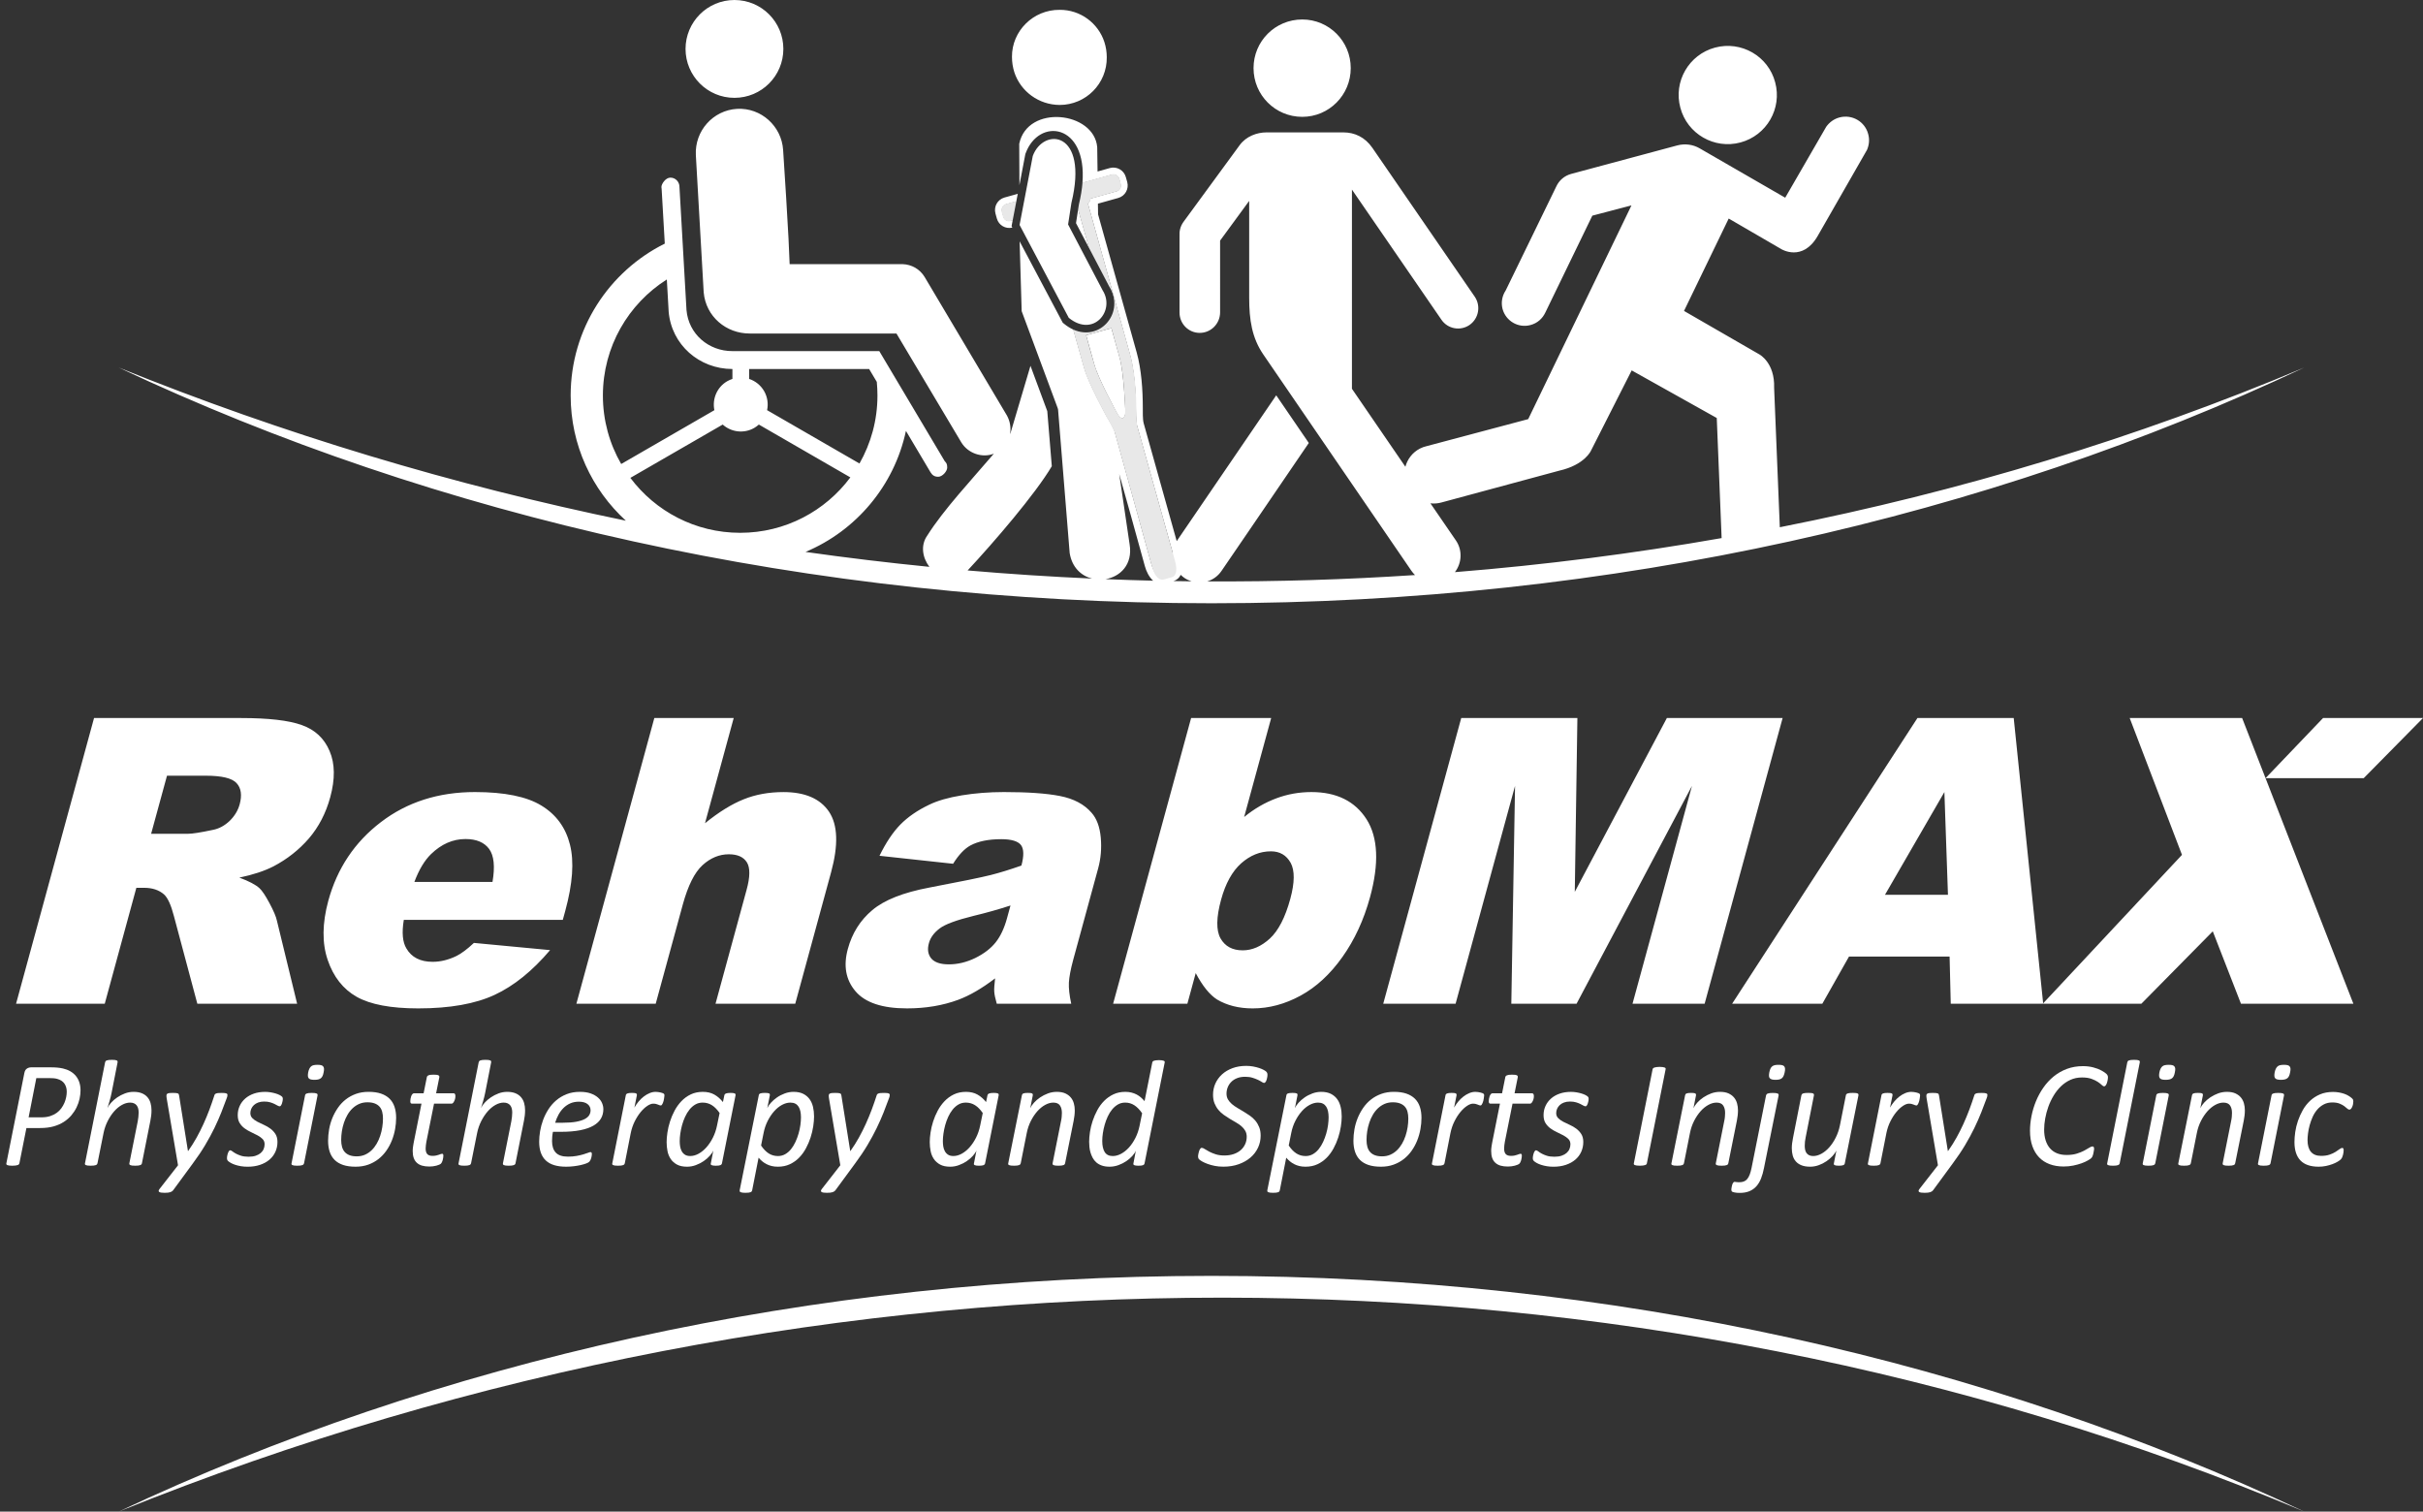
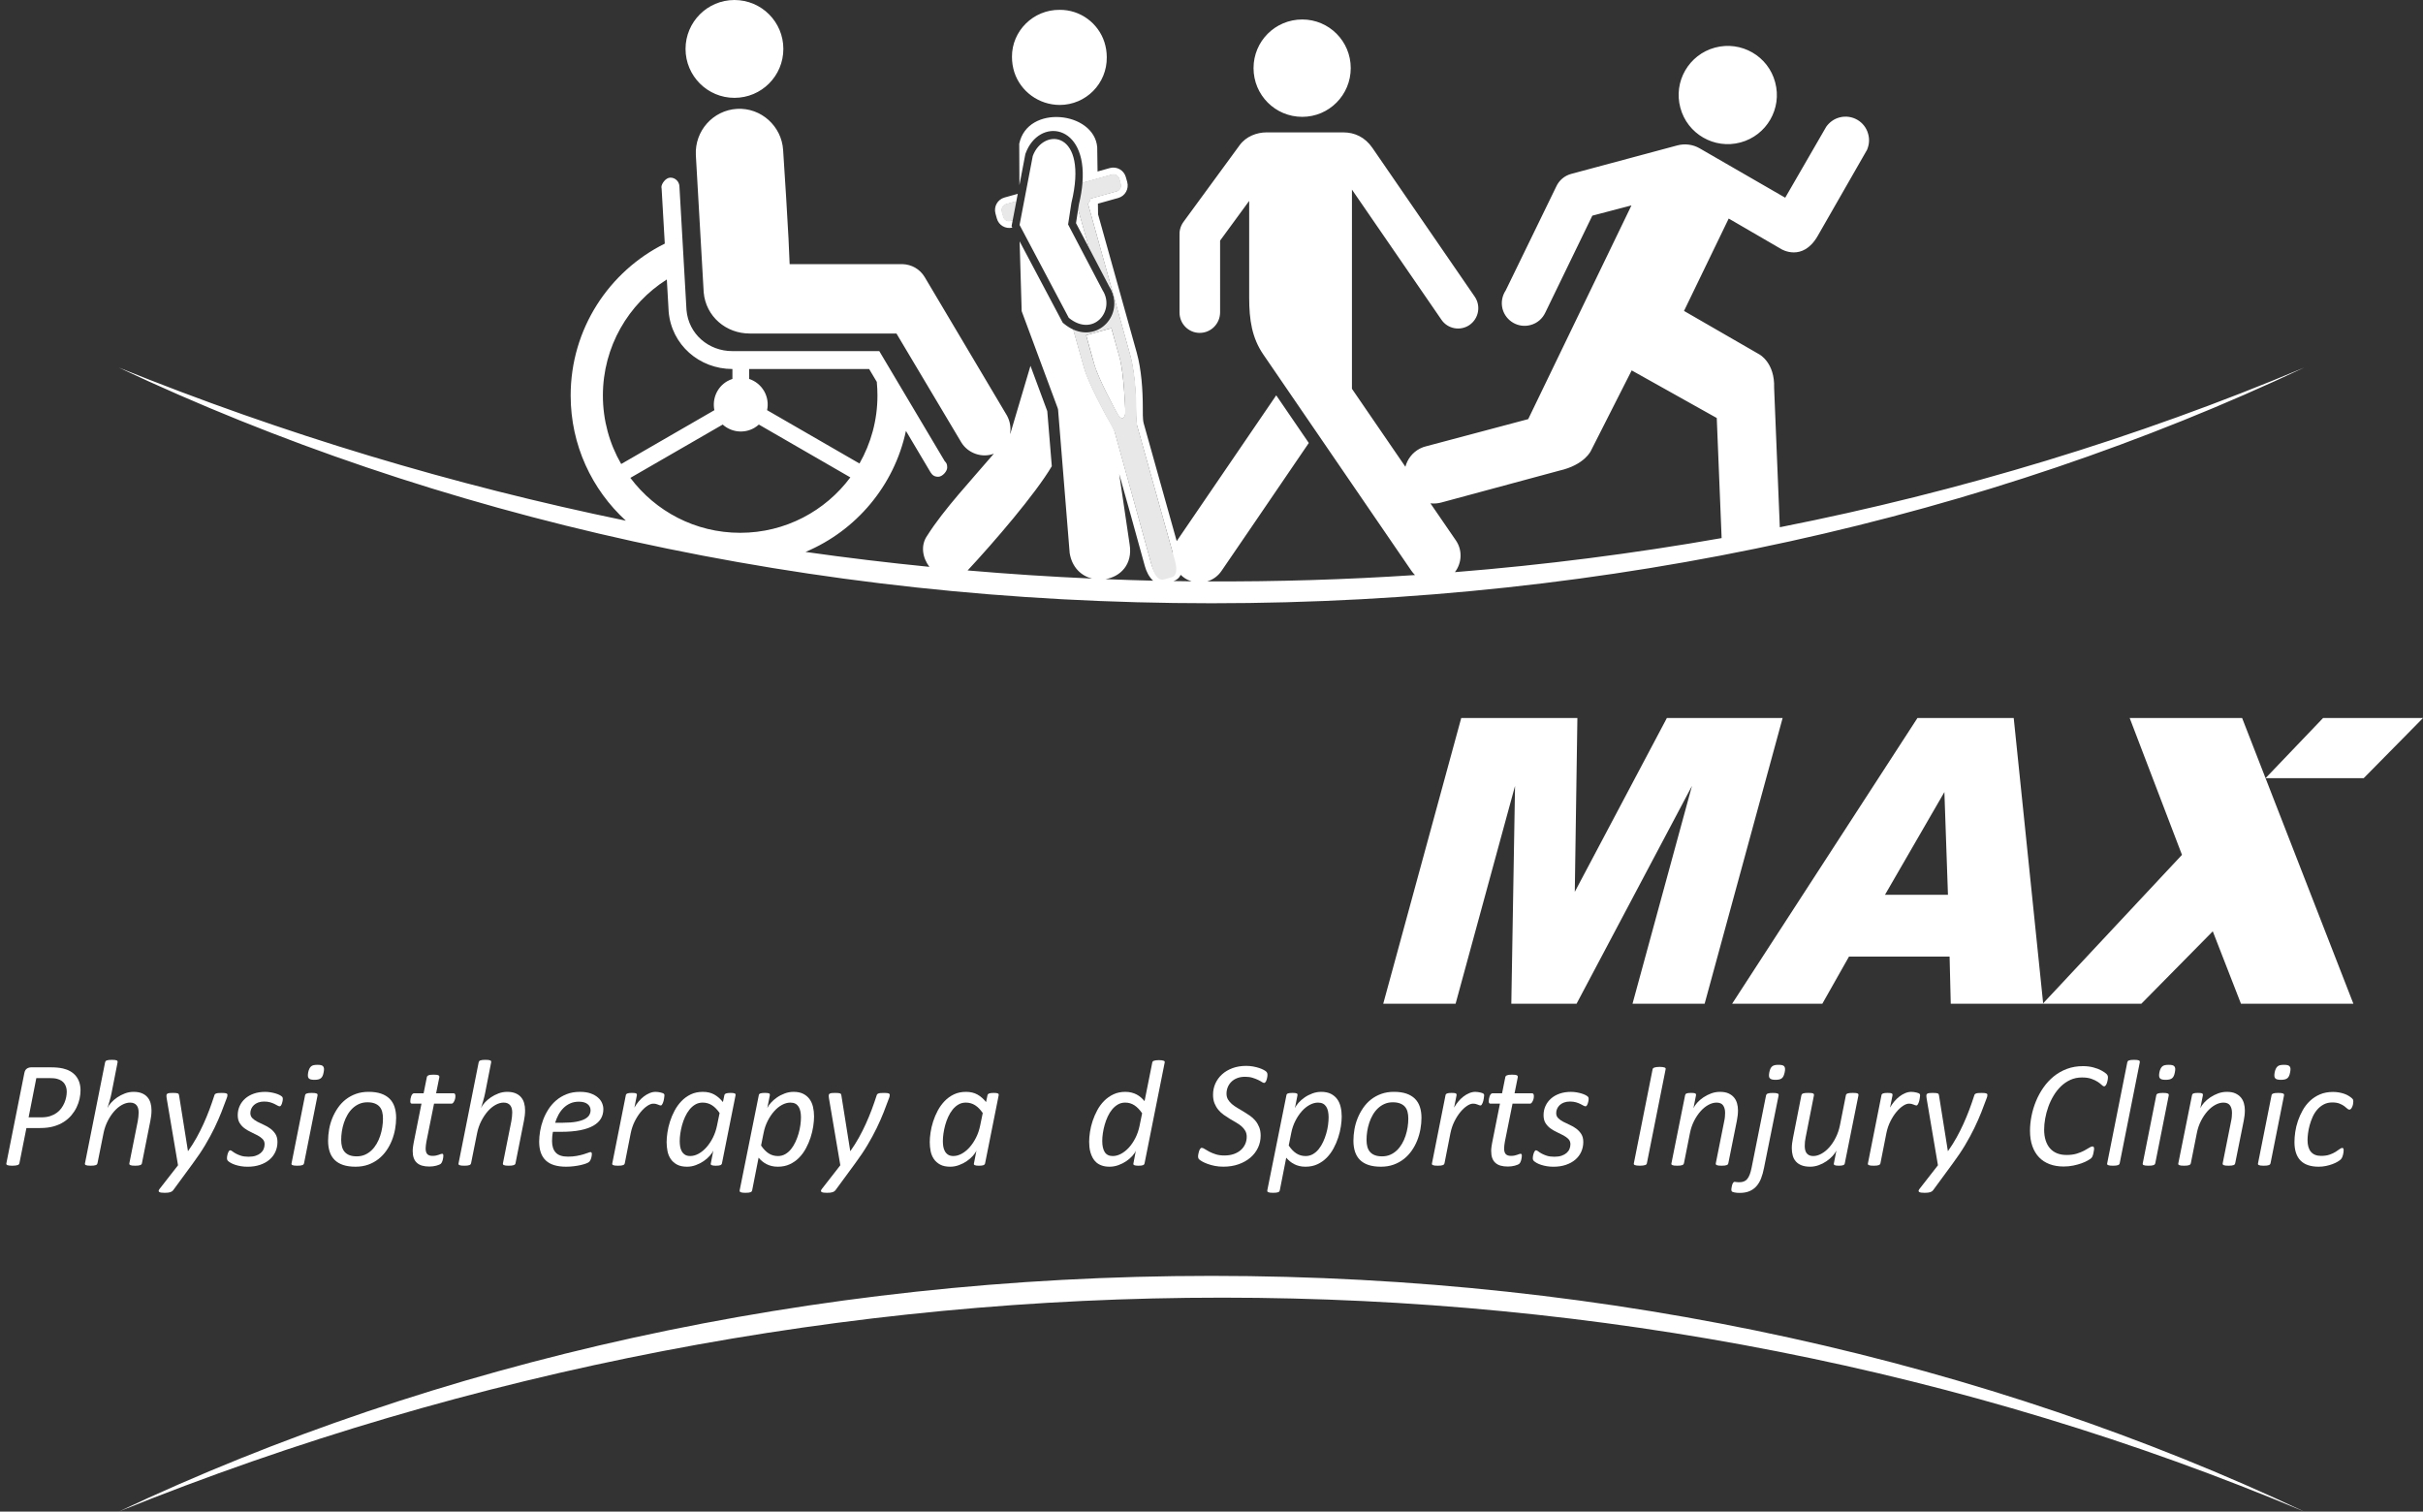
<svg xmlns="http://www.w3.org/2000/svg" version="1.1" id="Layer_1" x="0px" y="0px" width="400px" height="249.539px" viewBox="0 0 400 249.539" enable-background="new 0 0 400 249.539" xml:space="preserve">
  <rect x="0" y="0" width="400" height="249.539" fill="#333333" stroke="none" />
  <g>
    <path fill="#FFFFFF" d="M303.662,19.389c-0.909,0.243-1.653,0.801-2.178,1.532l-6.772,11.716l-14.16-8.17   c-1.059-0.604-2.378-0.806-3.661-0.461l-17.508,4.701c-1.124,0.3-2.008,1.084-2.461,2.072l-8.355,17.171   c-0.58,0.871-0.801,1.967-0.518,3.053c0.544,2,2.603,3.198,4.606,2.655c1.145-0.298,2-1.082,2.464-2.079l7.75-15.978l6.461-1.695   l-17.045,35.282l-16.706,4.444c-0.404,0.085-0.804,0.229-1.175,0.419c-1.239,0.648-2.063,1.754-2.396,3l-8.823-12.871V31.298   c5.189,7.524,13.65,19.854,14.766,21.472c1.03,1.528,3.113,1.917,4.635,0.883c1.518-1.049,1.915-3.122,0.886-4.653   c-0.598-0.866-16.907-24.583-16.907-24.583c-1.229-1.784-2.942-2.563-4.808-2.563h-12.67c-1.6,0-3.377,0.656-4.436,2.106   c0,0-7.608,10.408-9.303,12.706c-0.486,0.683-0.678,1.488-0.626,2.269v12.664c0,1.854,1.493,3.354,3.321,3.354   c1.857,0.004,3.346-1.49,3.376-3.344V39.72c0.969-1.339,2.886-3.93,4.802-6.556v16.003c0,3.636,0.463,6.616,2.321,9.334   c5.604,8.173,23.315,34.061,24.457,35.72c0.182,0.26,0.381,0.499,0.598,0.708c-11.398,0.756-22.841,1.101-34.302,1.049   c0.939-0.28,1.787-0.878,2.375-1.756c0.692-1.007,7.643-11.171,14.394-21.096l-5.379-7.867c-7.81,11.447-15.849,23.205-16.36,23.97   l-0.069,0.099l-5.458-19.476c-0.167-0.638-0.139-1.929-0.139-2.577V67.27c0-2.889-0.228-6.286-1.002-9.06l-6.381-22.818   l-0.027-1.771l3.351-0.938c1.144-0.318,1.802-1.498,1.488-2.641l-0.232-0.814c-0.312-1.126-1.485-1.802-2.633-1.488l-2.034,0.572   l-0.056-4.025c-0.521-5.895-11.509-7.117-12.874-0.552l0.031,6.834l0.981-5.148l0.038-0.095c2.173-5.951,10.183-4.997,9.385,4.87   l1.097-0.307l3.746-1.043c0.545-0.152,1.063,0.173,1.229,0.693l0.206,0.813c0.165,0.527-0.123,1.077-0.662,1.228l-4.289,1.2   c0-0.01-0.029,0.449-0.427,0.824l6.948,24.915c1.024,3.677,0.976,8.75,0.976,8.759c0,2.191,0.165,2.812,0.165,2.881l5.904,21.068   c-0.089,0.856,0.069,1.73,0.467,2.501c-0.056,0.684-0.364,1.006-0.704,1.1c-0.457,0.128-0.916,0.26-1.373,0.387   c-0.512,0.143-1.371-0.209-1.891-2.049c-0.777-2.863-1.57-5.729-2.378-8.594l-3.715-13.397c-0.03-0.071-0.229-0.695-1.345-2.532   c0-0.014-3.006-5.458-3.692-7.997l-1.763-6.236c-0.513-0.232-1.031-0.55-1.552-0.976l-0.199-0.161l-7.122-13.433l0.341,11.527   l5.947,16.009l0.061,0.245l1.915,23.674c0.39,2.402,1.929,3.771,3.684,4.216c-6.844-0.304-13.69-0.751-20.532-1.341   c4.306-4.621,11.187-12.61,13.898-17.206V76.93l-0.744-9.057l-2.775-7.483l-3.314,11.166l-0.054,0.072   c0.169-0.989,0.016-2.052-0.509-3.02L152.653,45.74c-0.803-1.333-2.173-2.084-3.632-2.134h-18.664l-0.187-4.239l-0.391-6.792   l-0.497-7.808c-0.247-3.938-3.632-7.017-7.606-6.799c-3.967,0.233-7,3.644-6.803,7.621l1.296,22.675   c0.353,3.977,3.69,6.811,7.629,6.792h24.193l10.725,18.004c1.091,1.764,3.391,2.593,5.354,1.834   c-3.717,4.357-8.257,9.192-10.975,13.487c-1.181,1.653-0.793,3.706,0.333,5.193c-6.828-0.678-13.643-1.496-20.45-2.463   c8.354-3.502,14.646-10.931,16.579-19.979l4.057,6.83c0.28,0.444,0.608,0.742,1.271,0.742c0.688,0,1.486-0.902,1.486-1.528   c0-0.625-0.161-0.777-0.411-1.046l-10.803-18.169h-24.225c-3.944,0.018-7.271-2.817-7.604-6.797l-1.159-20.289v-0.026   c0-0.836-0.661-1.526-1.488-1.526s-1.488,1.069-1.488,1.526c0,0.458,0.026,0.151,0.026,0.231l0.526,9.135   c-9.213,4.582-15.539,14.09-15.539,25.071c0,8.186,3.514,15.551,9.114,20.668c-28.461-5.861-56.531-14.287-83.736-25.288   C71.861,85.322,133.713,99.585,200,99.585s128.131-14.264,180.403-38.914c-27.772,11.685-56.817,20.479-86.583,26.365l-0.94-23.028   c0.139-4.139-2.433-5.504-2.433-5.504l-12.442-7.177l7.378-15.251l8.7,5.056c0,0,3.486,2.144,5.977-2.159l8.153-14.23   c0.34-0.789,0.455-1.7,0.197-2.61C307.873,20.066,305.751,18.834,303.662,19.389 M170.492,25.758   c1.746-4.782,9.3-4.251,6.378,7.755l-0.545,3.538l5.697,10.866c2.149,3.355-1.518,7.871-5.585,4.546l-8.122-15.33L170.492,25.758z    M240.183,94.449c1.14-1.48,1.282-3.592,0.172-5.221c-0.227-0.316-1.833-2.664-4.213-6.138c0.618,0.07,1.251,0.021,1.866-0.154   l19.426-5.245c4.18-0.952,5.205-3.282,5.205-3.282l6.726-13.264l14.045,7.858l0.803,19.824   C269.665,91.384,254.973,93.261,240.183,94.449 M196.696,95.965c-0.999-0.01-1.992-0.028-2.983-0.044   c0.602-0.18,0.979-0.556,1.204-1.025c0.187,0.181,0.392,0.352,0.608,0.503C195.897,95.651,196.287,95.836,196.696,95.965    M190.364,95.859c-2.62-0.062-5.244-0.149-7.865-0.255c2.422-0.394,4.531-2.404,3.985-5.736l-1.717-11.612l1.859,6.625   c0.776,2.859,1.578,5.727,2.378,8.591C189.228,94.291,189.685,95.27,190.364,95.859 M121.243,16.151   c4.476,0,8.077-3.616,8.077-8.077c0-4.456-3.602-8.074-8.077-8.074c-4.46,0-8.064,3.618-8.071,8.074   C113.178,12.535,116.782,16.151,121.243,16.151 M110.083,46.133l0.3,5.252v0.04c0.461,5.493,5.059,9.487,10.528,9.491v1.639   c-0.296,0.095-0.576,0.218-0.854,0.374c-1.712,0.992-2.505,2.95-2.124,4.784l-15.384,8.885c-1.924-3.328-3.022-7.187-3.022-11.307   C99.529,57.229,103.741,50.148,110.083,46.133 M104.063,78.887l15.245-8.802c1.397,1.26,3.502,1.54,5.211,0.553   c0.276-0.161,0.527-0.348,0.756-0.553l15.104,8.721c-4.128,5.55-10.738,9.149-18.188,9.149   C114.773,87.955,108.191,84.392,104.063,78.887 M141.886,76.515l-15.251-8.806c0.224-1.035,0.075-2.158-0.493-3.15   c-0.579-0.99-1.47-1.679-2.473-2.007v-1.634h19.813l1.264,2.125c0.07,0.747,0.108,1.498,0.108,2.249   C144.855,69.374,143.771,73.207,141.886,76.515 M153.619,77.971v-0.002V77.971z M174.957,17.325c-3.489-0.008-6.465-2.246-7.5-5.38   c-0.255-0.801-0.396-1.66-0.396-2.558c-0.031-4.27,3.521-7.802,7.866-7.762c3.436-0.031,6.379,2.213,7.387,5.307   c0.254,0.787,0.397,1.634,0.397,2.508C182.767,13.816,179.249,17.317,174.957,17.325 M168.017,31.997l-0.241,1.248l-1.633,0.463   c-0.571,0.151-0.855,0.703-0.713,1.232l0.224,0.818c0.149,0.541,0.688,0.841,1.233,0.689l0.294-0.079l-0.187,0.967l0.128,0.238   c-1.12,0.269-2.251-0.385-2.559-1.507l-0.225-0.814c-0.314-1.15,0.341-2.323,1.488-2.645L168.017,31.997z M184.825,59   c0.684,2.438,0.943,8.289,0.943,8.586c0.031,0.298,0.087,1.318-0.432,1.441c-0.487,0.123-0.941-0.819-1.049-1.02   c-0.094-0.198-2.95-5.406-3.639-7.843c-0.69-2.432-0.773-2.751-1.345-4.826l4.172-1.165C184.057,56.244,184.146,56.567,184.825,59    M177.985,34.55l1.808,6.397l-2.161-4.113L177.985,34.55z M182.314,61.427l-0.521-3.483l-0.057-2.09l0.942-0.27   c0.374,1.24,0.716,2.48,1.063,3.725c0.481,1.794,0.713,4.556,0.828,6.794C183.797,64.656,182.91,62.955,182.314,61.427    M214.982,19.288c-4.468,0-8.042-3.604-8.042-8.046c0-4.437,3.578-8.027,8.042-8.027c4.432,0,8.005,3.59,8.005,8.027   C222.987,15.684,219.413,19.288,214.982,19.288 M287.327,23.517c-4.315,1.164-8.783-1.406-9.927-5.734   c-1.171-4.329,1.405-8.767,5.721-9.926c4.329-1.162,8.79,1.403,9.931,5.726C294.225,17.915,291.648,22.359,287.327,23.517" />
    <path fill="#E8E8E8" d="M183.575,28.776l-3.776,1.053l-1.095,0.307c-0.083,1.086-0.276,2.287-0.592,3.595l-0.134,0.859l1.77,6.275   l3.349,6.396c2.708,4.235-1.418,9.187-5.938,7.132l1.802,6.433c0.715,2.563,3.735,8.041,3.743,8.063   c1.107,1.852,1.313,2.479,1.333,2.553l3.757,13.501c0.801,2.888,1.604,5.774,2.396,8.659c0.521,1.854,1.379,2.213,1.906,2.064   c0.46-0.127,0.923-0.257,1.384-0.388c0.524-0.146,1.009-0.878,0.487-2.73l-6.193-22.137c-0.018-0.071-0.187-0.695-0.19-2.896   c-0.007-0.007,0.07-5.126-0.963-8.828l-7.006-25.054c0.418-0.38,0.436-0.846,0.442-0.834l4.307-1.204   c0.554-0.153,0.833-0.709,0.688-1.242l-0.227-0.816C184.67,29.013,184.127,28.625,183.575,28.776 M167.792,33.187l-1.752,0.487   c-0.55,0.159-0.838,0.771-0.689,1.306l0.229,0.82c0.153,0.545,0.698,0.855,1.25,0.699l0.345-0.099L167.792,33.187z M184.857,59.193   c0.688,2.456,0.887,8.133,0.898,8.431c0.014,0.3,0.014,1.266-0.411,1.375c-0.427,0.109-0.89-0.769-0.999-0.968   c-0.102-0.204-2.891-5.241-3.634-7.697c-0.733-2.461-0.822-2.902-1.405-4.997l4.172-1.165   C184.057,56.26,184.173,56.742,184.857,59.193" />
    <path fill="#FFFFFF" d="M200,210.621c66.287,0,128.131,14.264,180.403,38.916c-111.706-47.019-244.159-47.172-360.816,0   C71.861,224.884,133.713,210.621,200,210.621" />
-     <path fill="#FFFFFF" d="M2.652,165.697l12.873-47.164h24.286c4.508,0,7.854,0.383,10.011,1.162   c2.174,0.765,3.714,2.198,4.592,4.293c0.896,2.085,0.92,4.633,0.099,7.631c-0.715,2.627-1.889,4.879-3.51,6.779   c-1.645,1.898-3.6,3.436-5.861,4.622c-1.462,0.749-3.334,1.375-5.632,1.856c1.58,0.582,2.686,1.164,3.323,1.746   c0.425,0.388,0.981,1.207,1.654,2.469c0.681,1.275,1.099,2.244,1.237,2.935l3.328,13.671H32.577l-3.852-14.418   c-0.477-1.855-1.026-3.074-1.655-3.637c-0.842-0.729-1.941-1.083-3.27-1.083h-1.29l-5.219,19.14H2.652V165.697z M24.949,137.638   h6.145c0.662,0,2.007-0.207,4.034-0.639c1.021-0.192,1.94-0.69,2.776-1.479c0.813-0.791,1.376-1.703,1.658-2.731   c0.417-1.531,0.245-2.695-0.5-3.504c-0.736-0.822-2.433-1.233-5.097-1.233h-6.396L24.949,137.638z M92.907,151.857l0.405-1.475   c1.231-4.51,1.492-8.161,0.775-10.973c-0.706-2.804-2.283-4.957-4.719-6.43c-2.408-1.479-6.078-2.227-10.964-2.227   c-6.029,0-11.205,1.66-15.524,4.963c-4.317,3.293-7.212,7.621-8.676,12.957c-1.021,3.757-1.052,7.021-0.109,9.793   c0.945,2.781,2.539,4.813,4.786,6.088c2.261,1.271,5.639,1.912,10.167,1.912c5.217,0,9.415-0.75,12.61-2.235   c3.195-1.489,6.241-3.952,9.153-7.387l-12.578-1.188c-1.099,1.034-2.052,1.747-2.873,2.156c-1.333,0.646-2.646,0.965-3.936,0.965   c-2.031,0-3.486-0.734-4.341-2.219c-0.622-1.033-0.771-2.589-0.421-4.703h26.243V151.857z M81.304,145.587H68.408   c0.767-2.041,1.69-3.566,2.754-4.599c1.707-1.649,3.592-2.481,5.682-2.481c1.798,0,3.095,0.543,3.91,1.644   C81.547,141.242,81.741,143.05,81.304,145.587 M108.019,118.533h13.104l-4.738,17.367c2.274-1.839,4.402-3.158,6.377-3.949   c1.981-0.801,4.168-1.195,6.579-1.195c3.558,0,6.064,1.086,7.524,3.248c1.449,2.178,1.559,5.492,0.341,9.972l-5.924,21.723h-13.161   l5.127-18.792c0.592-2.139,0.604-3.656,0.059-4.542c-0.557-0.897-1.552-1.342-2.989-1.342c-1.574,0-3.034,0.604-4.343,1.802   c-1.314,1.198-2.39,3.359-3.246,6.465l-4.481,16.41H95.152L108.019,118.533z M157.342,142.589l-12.15-1.316   c1.067-2.184,2.221-3.909,3.45-5.161c1.231-1.249,2.803-2.337,4.738-3.261c1.379-0.673,3.173-1.188,5.373-1.551   c2.19-0.36,4.52-0.547,6.969-0.547c3.915,0,7.025,0.213,9.276,0.656c2.262,0.441,3.994,1.365,5.199,2.756   c0.858,0.967,1.358,2.33,1.524,4.097c0.155,1.778,0.014,3.46-0.428,5.075l-4.116,15.086c-0.437,1.605-0.666,2.867-0.719,3.779   c-0.044,0.914,0.076,2.072,0.385,3.492h-12.292c-0.255-0.879-0.39-1.552-0.416-2.01c-0.03-0.459,0.026-1.188,0.142-2.176   c-2.168,1.658-4.198,2.835-6.083,3.537c-2.575,0.951-5.391,1.42-8.464,1.42c-4.07,0-6.91-0.945-8.511-2.838   c-1.592-1.877-2.011-4.199-1.256-6.967c0.708-2.606,2.05-4.742,4.031-6.408c1.98-1.68,5.122-2.92,9.438-3.733   c5.193-0.987,8.565-1.677,10.136-2.074c1.559-0.394,3.242-0.923,5.052-1.556c0.435-1.618,0.41-2.74-0.071-3.387   c-0.493-0.633-1.572-0.969-3.249-0.969c-2.142,0-3.84,0.356-5.096,1.035C159.213,140.109,158.258,141.119,157.342,142.589    M166.817,149.477c-1.975,0.646-4.012,1.216-6.095,1.715c-2.848,0.704-4.727,1.399-5.615,2.086   c-0.933,0.712-1.514,1.513-1.758,2.418c-0.288,1.031-0.148,1.865,0.385,2.523c0.551,0.647,1.513,0.976,2.903,0.976   c1.466,0,2.911-0.347,4.367-1.051c1.447-0.715,2.576-1.584,3.379-2.598c0.801-1.019,1.421-2.35,1.862-3.975L166.817,149.477z    M196.634,118.533h13.218l-4.461,16.337c1.685-1.375,3.455-2.393,5.31-3.082c1.836-0.688,3.772-1.035,5.799-1.035   c4.146,0,7.187,1.504,9.097,4.49c1.904,3,2.097,7.293,0.571,12.879c-1.021,3.733-2.545,7.033-4.559,9.862   c-2.019,2.849-4.32,4.963-6.897,6.369c-2.583,1.408-5.212,2.114-7.904,2.114c-2.296,0-4.258-0.496-5.898-1.473   c-1.225-0.785-2.391-2.234-3.516-4.352l-1.376,5.052H183.76L196.634,118.533z M201.582,148.521c-0.8,2.927-0.831,5.061-0.097,6.378   c0.751,1.321,1.961,1.981,3.667,1.981c1.565,0,3.059-0.648,4.476-1.941c1.41-1.298,2.545-3.49,3.377-6.546   c0.739-2.701,0.751-4.692,0.065-5.955c-0.705-1.263-1.787-1.901-3.271-1.901c-1.781,0-3.411,0.664-4.903,1.981   C203.424,143.837,202.314,145.833,201.582,148.521" />
    <path fill="#FFFFFF" d="M241.226,118.533h19.176l-0.429,28.693l15.199-28.693h19.11l-12.874,47.161h-11.905l9.814-35.959   l-19.051,35.959h-10.771l0.615-35.959l-9.814,35.959h-11.945L241.226,118.533z M321.848,157.905l0.191,7.789h15.26l-4.865-47.161   h-15.895l-30.591,47.161h14.892l4.404-7.789H321.848z M321.578,147.71h-10.396l9.807-16.957L321.578,147.71z M351.58,118.533   h18.561l3.865,9.927h16.205l9.788-9.927H383.5l-9.494,9.927l14.5,37.232h-18.558l-4.653-11.951l-11.789,11.951h-16.271   l22.976-24.574L351.58,118.533z" />
  </g>
  <g enable-background="new    ">
    <path fill="#FFFFFF" d="M13.294,179.992c0,0.441-0.052,0.903-0.156,1.387c-0.104,0.483-0.269,0.956-0.494,1.418   c-0.225,0.463-0.51,0.899-0.856,1.313c-0.346,0.412-0.764,0.776-1.255,1.093c-0.492,0.316-1.056,0.564-1.693,0.743   c-0.637,0.18-1.389,0.269-2.255,0.269H4.361l-1.162,5.835c-0.017,0.059-0.046,0.112-0.088,0.162   c-0.042,0.051-0.11,0.09-0.206,0.119s-0.212,0.054-0.35,0.075c-0.138,0.021-0.311,0.031-0.519,0.031   c-0.192,0-0.354-0.009-0.487-0.025s-0.24-0.039-0.319-0.068s-0.133-0.069-0.162-0.119c-0.029-0.05-0.036-0.107-0.019-0.175   l2.974-14.931c0.067-0.333,0.204-0.57,0.413-0.712c0.208-0.142,0.45-0.213,0.725-0.213h3.186c0.417,0,0.785,0.015,1.105,0.044   c0.321,0.029,0.631,0.077,0.931,0.144c0.45,0.101,0.855,0.255,1.218,0.463c0.362,0.208,0.668,0.464,0.918,0.769   c0.25,0.304,0.441,0.655,0.575,1.056C13.227,179.067,13.294,179.508,13.294,179.992z M11.02,180.216c0-0.517-0.127-0.96-0.381-1.33   c-0.254-0.371-0.647-0.631-1.181-0.781c-0.2-0.059-0.42-0.096-0.662-0.112s-0.5-0.025-0.774-0.025H5.997l-1.274,6.484H6.76   c0.591,0,1.091-0.066,1.5-0.199c0.408-0.134,0.766-0.309,1.074-0.525c0.308-0.216,0.569-0.47,0.781-0.762s0.385-0.594,0.518-0.906   s0.231-0.629,0.294-0.949S11.02,180.492,11.02,180.216z" />
  </g>
  <g enable-background="new    ">
    <path fill="#FFFFFF" d="M23.427,192.048c-0.017,0.067-0.045,0.123-0.087,0.169c-0.042,0.046-0.106,0.085-0.193,0.118   s-0.198,0.059-0.331,0.075c-0.133,0.017-0.304,0.025-0.512,0.025c-0.2,0-0.365-0.009-0.494-0.025   c-0.129-0.017-0.229-0.042-0.3-0.075c-0.071-0.033-0.117-0.072-0.138-0.118s-0.027-0.102-0.019-0.169l1.387-6.946   c0.042-0.217,0.077-0.461,0.106-0.731c0.029-0.271,0.043-0.506,0.043-0.706c0-0.241-0.025-0.462-0.075-0.662   c-0.05-0.199-0.131-0.372-0.244-0.519c-0.113-0.146-0.258-0.26-0.438-0.344c-0.179-0.083-0.398-0.124-0.656-0.124   c-0.442,0-0.894,0.129-1.356,0.387c-0.462,0.259-0.891,0.614-1.287,1.068c-0.396,0.454-0.75,0.989-1.062,1.605   s-0.54,1.278-0.681,1.986l-1,4.985c-0.017,0.067-0.046,0.123-0.087,0.169s-0.104,0.085-0.188,0.118   c-0.083,0.033-0.193,0.059-0.331,0.075c-0.137,0.017-0.306,0.025-0.506,0.025c-0.208,0-0.377-0.009-0.506-0.025   c-0.129-0.017-0.229-0.042-0.3-0.075s-0.117-0.072-0.137-0.118c-0.021-0.046-0.023-0.102-0.006-0.169l3.324-16.692   c0.017-0.066,0.043-0.125,0.081-0.175s0.1-0.092,0.188-0.125s0.2-0.058,0.337-0.075c0.137-0.017,0.31-0.024,0.519-0.024   c0.2,0,0.364,0.008,0.493,0.024c0.129,0.018,0.229,0.042,0.3,0.075s0.115,0.075,0.131,0.125s0.021,0.108,0.013,0.175l-1,5.085   c-0.042,0.217-0.092,0.438-0.15,0.663c-0.059,0.225-0.119,0.447-0.181,0.668s-0.125,0.431-0.188,0.631s-0.119,0.375-0.169,0.524   c0.133-0.291,0.342-0.593,0.625-0.905c0.283-0.313,0.616-0.6,1-0.862c0.383-0.263,0.806-0.48,1.268-0.656   c0.462-0.175,0.939-0.262,1.431-0.262c0.533,0,0.987,0.077,1.362,0.23c0.375,0.154,0.681,0.367,0.918,0.638   c0.237,0.271,0.41,0.594,0.519,0.968c0.108,0.375,0.162,0.779,0.162,1.213c0,0.3-0.017,0.591-0.05,0.874   c-0.034,0.283-0.08,0.57-0.138,0.862L23.427,192.048z" />
  </g>
  <g enable-background="new    ">
    <path fill="#FFFFFF" d="M37.547,180.716c0,0.092-0.009,0.186-0.025,0.281s-0.046,0.186-0.087,0.269   c-0.275,0.758-0.575,1.547-0.899,2.367c-0.325,0.821-0.704,1.679-1.137,2.574s-0.939,1.83-1.518,2.805   c-0.579,0.975-1.268,1.999-2.067,3.074l-3.236,4.41c-0.05,0.066-0.112,0.125-0.188,0.175c-0.075,0.05-0.167,0.094-0.274,0.131   c-0.108,0.038-0.24,0.064-0.394,0.081c-0.154,0.017-0.335,0.025-0.543,0.025c-0.225,0-0.41-0.011-0.556-0.031   c-0.146-0.021-0.256-0.057-0.331-0.106c-0.075-0.05-0.108-0.116-0.1-0.199c0.008-0.084,0.058-0.184,0.15-0.3l3.048-3.911   l-1.861-10.982c-0.017-0.1-0.029-0.191-0.038-0.274c-0.008-0.084-0.012-0.154-0.012-0.213c0-0.092,0.014-0.169,0.043-0.231   s0.085-0.112,0.169-0.149c0.083-0.038,0.193-0.063,0.331-0.075c0.137-0.013,0.306-0.019,0.506-0.019   c0.225,0,0.402,0.006,0.531,0.019c0.129,0.013,0.229,0.033,0.3,0.063c0.07,0.029,0.121,0.073,0.15,0.131   c0.029,0.059,0.048,0.13,0.056,0.213l1.462,9.171h0.025c0.516-0.725,0.982-1.462,1.399-2.212c0.416-0.749,0.799-1.51,1.149-2.28   c0.35-0.771,0.672-1.549,0.968-2.336c0.295-0.787,0.572-1.585,0.831-2.393c0.017-0.066,0.048-0.123,0.094-0.169   s0.113-0.085,0.2-0.119c0.087-0.033,0.206-0.056,0.356-0.068s0.337-0.019,0.562-0.019c0.375,0,0.625,0.024,0.75,0.075   C37.484,180.542,37.547,180.617,37.547,180.716z" />
    <path fill="#FFFFFF" d="M46.692,181.416c0,0.084-0.012,0.194-0.037,0.331c-0.025,0.138-0.061,0.273-0.106,0.406   c-0.046,0.134-0.1,0.246-0.163,0.338s-0.131,0.137-0.206,0.137c-0.1,0-0.219-0.039-0.356-0.118   c-0.138-0.079-0.306-0.169-0.506-0.269c-0.2-0.101-0.439-0.191-0.719-0.275c-0.279-0.083-0.61-0.125-0.993-0.125   c-0.367,0-0.691,0.053-0.975,0.156c-0.283,0.104-0.521,0.246-0.712,0.425c-0.192,0.18-0.337,0.384-0.438,0.612   c-0.1,0.229-0.15,0.469-0.15,0.719c0,0.333,0.11,0.61,0.331,0.831s0.498,0.418,0.831,0.593c0.333,0.176,0.693,0.349,1.081,0.519   c0.387,0.171,0.746,0.38,1.075,0.625c0.329,0.246,0.604,0.542,0.824,0.887c0.221,0.346,0.332,0.781,0.332,1.306   c0,0.584-0.115,1.127-0.344,1.631s-0.558,0.938-0.987,1.3c-0.429,0.362-0.947,0.646-1.555,0.85   c-0.608,0.204-1.287,0.306-2.037,0.306c-0.392,0-0.76-0.029-1.106-0.087c-0.346-0.059-0.658-0.134-0.937-0.226   s-0.519-0.193-0.718-0.306c-0.2-0.112-0.354-0.219-0.462-0.318c-0.067-0.067-0.115-0.136-0.144-0.207   c-0.029-0.07-0.044-0.155-0.044-0.256c0-0.066,0.004-0.146,0.013-0.237s0.025-0.188,0.05-0.287   c0.025-0.101,0.052-0.196,0.082-0.287c0.029-0.092,0.064-0.176,0.106-0.25c0.042-0.075,0.083-0.136,0.125-0.182   c0.042-0.046,0.091-0.068,0.15-0.068c0.1,0,0.221,0.056,0.362,0.168c0.142,0.113,0.327,0.233,0.556,0.363   c0.229,0.129,0.514,0.249,0.856,0.362c0.341,0.112,0.766,0.168,1.274,0.168c0.458,0,0.852-0.056,1.181-0.168   c0.329-0.113,0.602-0.263,0.818-0.45c0.216-0.188,0.376-0.406,0.481-0.656c0.104-0.25,0.156-0.512,0.156-0.787   c0-0.35-0.108-0.635-0.325-0.855s-0.489-0.421-0.818-0.6c-0.329-0.18-0.685-0.356-1.068-0.531   c-0.383-0.175-0.739-0.381-1.068-0.618c-0.329-0.237-0.604-0.529-0.825-0.875s-0.331-0.785-0.331-1.318   c0-0.55,0.108-1.06,0.325-1.53c0.216-0.471,0.522-0.879,0.918-1.225c0.396-0.346,0.87-0.614,1.424-0.806   c0.554-0.191,1.168-0.287,1.843-0.287c0.316,0,0.623,0.024,0.918,0.075c0.295,0.05,0.568,0.112,0.818,0.187   c0.25,0.075,0.466,0.159,0.649,0.25c0.183,0.092,0.321,0.184,0.413,0.275C46.646,181.112,46.692,181.241,46.692,181.416z" />
    <path fill="#FFFFFF" d="M50.19,192.048c-0.017,0.067-0.046,0.123-0.087,0.169s-0.104,0.085-0.188,0.118   c-0.083,0.033-0.193,0.059-0.331,0.075c-0.137,0.017-0.306,0.025-0.506,0.025c-0.208,0-0.377-0.009-0.506-0.025   c-0.129-0.017-0.229-0.042-0.3-0.075s-0.117-0.072-0.137-0.118c-0.021-0.046-0.023-0.102-0.006-0.169l2.236-11.244   c0.008-0.059,0.033-0.113,0.075-0.163c0.042-0.05,0.104-0.092,0.188-0.125c0.083-0.033,0.193-0.058,0.331-0.075   c0.137-0.017,0.31-0.024,0.519-0.024c0.2,0,0.364,0.008,0.494,0.024c0.129,0.018,0.229,0.042,0.3,0.075   c0.07,0.033,0.116,0.075,0.137,0.125s0.027,0.104,0.019,0.163L50.19,192.048z M53.427,177.018   c-0.042,0.233-0.098,0.429-0.169,0.587s-0.165,0.285-0.281,0.381c-0.117,0.097-0.262,0.165-0.437,0.207   c-0.175,0.041-0.387,0.063-0.637,0.063c-0.242,0-0.442-0.021-0.6-0.063c-0.159-0.042-0.275-0.11-0.35-0.207   c-0.075-0.096-0.117-0.223-0.125-0.381s0.008-0.354,0.05-0.587c0.05-0.233,0.112-0.427,0.187-0.581   c0.075-0.154,0.169-0.283,0.281-0.388c0.112-0.104,0.256-0.175,0.431-0.212c0.175-0.038,0.387-0.057,0.637-0.057   c0.242,0,0.439,0.019,0.593,0.057c0.154,0.037,0.271,0.108,0.35,0.212c0.079,0.104,0.123,0.233,0.131,0.388   C53.497,176.591,53.476,176.785,53.427,177.018z" />
    <path fill="#FFFFFF" d="M65.396,184.527c0,0.616-0.059,1.245-0.175,1.887s-0.293,1.26-0.531,1.855s-0.54,1.155-0.906,1.681   c-0.367,0.524-0.798,0.982-1.293,1.374s-1.058,0.702-1.687,0.931c-0.629,0.229-1.331,0.344-2.105,0.344   c-0.799,0-1.485-0.096-2.055-0.287c-0.571-0.191-1.039-0.471-1.406-0.837c-0.366-0.367-0.637-0.816-0.812-1.35   s-0.262-1.137-0.262-1.812c0-0.616,0.056-1.245,0.168-1.887c0.113-0.642,0.29-1.258,0.531-1.85c0.241-0.591,0.543-1.151,0.906-1.68   c0.362-0.529,0.791-0.989,1.287-1.381c0.495-0.392,1.058-0.702,1.687-0.931c0.629-0.229,1.331-0.344,2.105-0.344   c0.799,0,1.484,0.098,2.055,0.293c0.57,0.196,1.041,0.478,1.412,0.844s0.644,0.816,0.818,1.35S65.396,183.861,65.396,184.527z    M63.222,184.652c0-0.416-0.043-0.791-0.131-1.124c-0.088-0.333-0.233-0.614-0.438-0.844c-0.204-0.229-0.471-0.406-0.8-0.531   s-0.727-0.188-1.193-0.188c-0.5,0-0.954,0.09-1.362,0.269c-0.408,0.18-0.773,0.421-1.093,0.725c-0.321,0.305-0.6,0.661-0.837,1.068   c-0.237,0.408-0.433,0.844-0.587,1.306c-0.154,0.463-0.269,0.938-0.344,1.425c-0.075,0.487-0.112,0.964-0.112,1.431   c0,0.416,0.045,0.791,0.137,1.124s0.239,0.617,0.443,0.85c0.204,0.233,0.469,0.412,0.793,0.537   c0.325,0.125,0.721,0.188,1.187,0.188c0.508,0,0.964-0.089,1.368-0.269c0.404-0.179,0.766-0.423,1.087-0.73   c0.321-0.309,0.6-0.667,0.837-1.075c0.237-0.407,0.433-0.845,0.587-1.312c0.154-0.466,0.269-0.941,0.344-1.424   C63.184,185.593,63.222,185.119,63.222,184.652z" />
    <path fill="#FFFFFF" d="M75.179,180.928c0,0.075-0.004,0.156-0.013,0.244c-0.008,0.087-0.025,0.177-0.05,0.269   s-0.059,0.184-0.1,0.274c-0.042,0.092-0.085,0.174-0.131,0.244c-0.046,0.071-0.098,0.127-0.156,0.169   c-0.059,0.041-0.125,0.063-0.2,0.063h-2.874l-1.262,6.271c-0.034,0.175-0.063,0.371-0.087,0.588   c-0.025,0.216-0.038,0.396-0.038,0.537c0,0.425,0.089,0.735,0.269,0.931s0.469,0.294,0.868,0.294c0.225,0,0.421-0.02,0.587-0.057   s0.31-0.077,0.431-0.119c0.121-0.041,0.227-0.081,0.318-0.118c0.092-0.038,0.171-0.057,0.237-0.057   c0.067,0,0.119,0.023,0.156,0.069c0.038,0.046,0.056,0.131,0.056,0.256c0,0.108-0.01,0.227-0.031,0.356   c-0.021,0.129-0.048,0.256-0.081,0.381s-0.075,0.237-0.125,0.337c-0.05,0.101-0.104,0.18-0.162,0.237   c-0.067,0.059-0.167,0.117-0.3,0.175c-0.134,0.059-0.288,0.11-0.462,0.156s-0.36,0.082-0.556,0.106   c-0.196,0.025-0.39,0.037-0.581,0.037c-0.466,0-0.871-0.05-1.212-0.149s-0.629-0.256-0.862-0.469   c-0.233-0.212-0.406-0.479-0.519-0.8c-0.113-0.32-0.169-0.705-0.169-1.155c0-0.1,0.004-0.21,0.013-0.331s0.023-0.248,0.043-0.381   c0.021-0.134,0.042-0.267,0.063-0.4c0.021-0.133,0.044-0.258,0.069-0.375l1.262-6.321H68.02c-0.092,0-0.163-0.027-0.212-0.082   c-0.05-0.054-0.075-0.16-0.075-0.318c0-0.116,0.013-0.252,0.038-0.406c0.025-0.153,0.063-0.297,0.113-0.431   c0.05-0.133,0.114-0.245,0.193-0.337s0.173-0.138,0.281-0.138h1.574l0.537-2.674c0.008-0.059,0.036-0.112,0.082-0.162   c0.045-0.051,0.11-0.094,0.193-0.132c0.083-0.037,0.194-0.064,0.331-0.081c0.138-0.017,0.306-0.024,0.506-0.024   c0.2,0,0.364,0.008,0.493,0.024c0.129,0.017,0.229,0.044,0.3,0.081c0.071,0.038,0.117,0.081,0.138,0.132   c0.021,0.05,0.027,0.104,0.019,0.162l-0.537,2.674h2.874c0.125,0,0.208,0.046,0.25,0.138   C75.158,180.708,75.179,180.812,75.179,180.928z" />
    <path fill="#FFFFFF" d="M85.099,192.048c-0.017,0.067-0.045,0.123-0.087,0.169c-0.042,0.046-0.106,0.085-0.193,0.118   s-0.198,0.059-0.331,0.075c-0.133,0.017-0.304,0.025-0.512,0.025c-0.2,0-0.365-0.009-0.494-0.025   c-0.129-0.017-0.229-0.042-0.3-0.075c-0.071-0.033-0.117-0.072-0.138-0.118s-0.027-0.102-0.019-0.169l1.387-6.946   c0.042-0.217,0.077-0.461,0.106-0.731c0.029-0.271,0.043-0.506,0.043-0.706c0-0.241-0.025-0.462-0.075-0.662   c-0.05-0.199-0.131-0.372-0.244-0.519c-0.113-0.146-0.258-0.26-0.438-0.344c-0.179-0.083-0.398-0.124-0.656-0.124   c-0.442,0-0.894,0.129-1.356,0.387c-0.462,0.259-0.891,0.614-1.287,1.068c-0.396,0.454-0.75,0.989-1.062,1.605   s-0.54,1.278-0.681,1.986l-1,4.985c-0.017,0.067-0.046,0.123-0.087,0.169s-0.104,0.085-0.188,0.118   c-0.083,0.033-0.193,0.059-0.331,0.075c-0.137,0.017-0.306,0.025-0.506,0.025c-0.208,0-0.377-0.009-0.506-0.025   c-0.129-0.017-0.229-0.042-0.3-0.075s-0.117-0.072-0.137-0.118c-0.021-0.046-0.023-0.102-0.006-0.169l3.324-16.692   c0.017-0.066,0.043-0.125,0.081-0.175s0.1-0.092,0.188-0.125s0.2-0.058,0.337-0.075c0.137-0.017,0.31-0.024,0.519-0.024   c0.2,0,0.364,0.008,0.493,0.024c0.129,0.018,0.229,0.042,0.3,0.075s0.115,0.075,0.131,0.125s0.021,0.108,0.013,0.175l-1,5.085   c-0.042,0.217-0.092,0.438-0.15,0.663c-0.059,0.225-0.119,0.447-0.181,0.668s-0.125,0.431-0.188,0.631s-0.119,0.375-0.169,0.524   c0.133-0.291,0.342-0.593,0.625-0.905c0.283-0.313,0.616-0.6,1-0.862c0.383-0.263,0.806-0.48,1.268-0.656   c0.462-0.175,0.939-0.262,1.431-0.262c0.533,0,0.987,0.077,1.362,0.23c0.375,0.154,0.681,0.367,0.918,0.638   c0.237,0.271,0.41,0.594,0.519,0.968c0.108,0.375,0.162,0.779,0.162,1.213c0,0.3-0.017,0.591-0.05,0.874   c-0.034,0.283-0.08,0.57-0.138,0.862L85.099,192.048z" />
    <path fill="#FFFFFF" d="M99.605,183.103c0,0.574-0.133,1.091-0.4,1.549s-0.683,0.85-1.25,1.175   c-0.566,0.324-1.291,0.574-2.174,0.749s-1.941,0.263-3.173,0.263h-1.325c-0.058,0.274-0.098,0.542-0.119,0.8   s-0.031,0.5-0.031,0.725c0,0.833,0.206,1.47,0.619,1.911c0.412,0.442,1.081,0.662,2.005,0.662c0.533,0,1.012-0.039,1.437-0.118   s0.793-0.164,1.106-0.256s0.568-0.177,0.769-0.257c0.2-0.079,0.337-0.118,0.412-0.118s0.131,0.027,0.168,0.081   c0.038,0.055,0.057,0.131,0.057,0.231c0,0.083-0.009,0.183-0.025,0.3c-0.017,0.116-0.042,0.235-0.075,0.355   c-0.033,0.121-0.077,0.235-0.131,0.344s-0.114,0.2-0.181,0.275c-0.1,0.1-0.277,0.197-0.531,0.293   c-0.254,0.096-0.556,0.184-0.906,0.263c-0.35,0.079-0.733,0.144-1.15,0.193s-0.833,0.075-1.249,0.075   c-0.742,0-1.391-0.083-1.949-0.25c-0.558-0.166-1.022-0.423-1.393-0.769c-0.371-0.345-0.648-0.776-0.831-1.293   s-0.275-1.124-0.275-1.824c0-0.541,0.052-1.122,0.156-1.743c0.104-0.62,0.269-1.234,0.494-1.843   c0.225-0.607,0.516-1.19,0.875-1.749c0.358-0.558,0.785-1.05,1.281-1.475c0.496-0.424,1.068-0.766,1.718-1.024   c0.65-0.258,1.383-0.387,2.199-0.387c0.7,0,1.293,0.087,1.78,0.262c0.487,0.176,0.887,0.4,1.199,0.675   c0.313,0.275,0.54,0.581,0.681,0.919C99.534,182.434,99.605,182.77,99.605,183.103z M97.494,183.291c0-0.425-0.167-0.769-0.5-1.031   s-0.808-0.394-1.424-0.394c-0.542,0-1.021,0.094-1.437,0.281s-0.785,0.439-1.105,0.756c-0.321,0.316-0.596,0.686-0.825,1.105   c-0.229,0.421-0.415,0.864-0.556,1.331h1.274c0.875,0,1.605-0.055,2.193-0.163c0.587-0.107,1.058-0.256,1.412-0.443   c0.354-0.188,0.604-0.406,0.75-0.655C97.421,183.828,97.494,183.565,97.494,183.291z" />
    <path fill="#FFFFFF" d="M109.688,180.816c0,0.033-0.006,0.099-0.019,0.194s-0.027,0.206-0.044,0.331s-0.042,0.254-0.075,0.387   c-0.033,0.134-0.075,0.257-0.125,0.369s-0.102,0.206-0.156,0.281c-0.054,0.074-0.114,0.112-0.181,0.112s-0.14-0.015-0.219-0.044   s-0.167-0.064-0.262-0.106c-0.096-0.041-0.206-0.077-0.331-0.106c-0.125-0.028-0.271-0.043-0.438-0.043   c-0.283,0-0.61,0.123-0.98,0.368c-0.371,0.246-0.735,0.585-1.093,1.019c-0.358,0.433-0.686,0.945-0.981,1.536   c-0.296,0.592-0.514,1.233-0.656,1.925l-0.987,5.01c-0.017,0.067-0.046,0.123-0.087,0.169s-0.104,0.085-0.188,0.118   c-0.083,0.033-0.193,0.059-0.331,0.075c-0.137,0.017-0.306,0.025-0.506,0.025c-0.208,0-0.377-0.009-0.506-0.025   c-0.129-0.017-0.229-0.042-0.3-0.075s-0.117-0.072-0.137-0.118c-0.021-0.046-0.023-0.102-0.006-0.169l2.236-11.257   c0.008-0.059,0.033-0.112,0.075-0.163c0.042-0.05,0.104-0.091,0.188-0.125c0.083-0.033,0.185-0.056,0.306-0.068   c0.121-0.013,0.264-0.019,0.431-0.019c0.175,0,0.318,0.006,0.431,0.019c0.113,0.013,0.2,0.035,0.263,0.068   c0.063,0.034,0.102,0.075,0.119,0.125c0.017,0.051,0.021,0.104,0.012,0.163l-0.412,2.049c0.191-0.342,0.418-0.671,0.681-0.987   c0.262-0.316,0.547-0.594,0.855-0.831s0.631-0.427,0.968-0.568s0.668-0.212,0.994-0.212c0.141,0,0.285,0.011,0.431,0.031   c0.146,0.021,0.281,0.046,0.406,0.075s0.235,0.062,0.331,0.1c0.096,0.037,0.169,0.081,0.219,0.131S109.688,180.708,109.688,180.816   z" />
    <path fill="#FFFFFF" d="M119.184,192.048c-0.034,0.142-0.125,0.242-0.275,0.3c-0.15,0.059-0.4,0.088-0.75,0.088   c-0.167,0-0.304-0.009-0.412-0.025c-0.108-0.017-0.196-0.039-0.262-0.068c-0.067-0.029-0.113-0.066-0.138-0.112   s-0.025-0.106,0-0.182l0.412-2.124c-0.108,0.267-0.304,0.559-0.587,0.875s-0.619,0.607-1.006,0.874s-0.818,0.487-1.293,0.662   c-0.475,0.176-0.958,0.263-1.45,0.263c-0.667,0-1.218-0.116-1.655-0.35s-0.785-0.541-1.043-0.925   c-0.258-0.383-0.435-0.816-0.531-1.299c-0.096-0.483-0.144-0.979-0.144-1.487c0-0.467,0.043-0.995,0.131-1.587   c0.087-0.591,0.229-1.195,0.425-1.812s0.45-1.216,0.762-1.799s0.689-1.106,1.131-1.568s0.954-0.833,1.537-1.112   c0.583-0.278,1.245-0.418,1.987-0.418c0.741,0,1.376,0.149,1.905,0.449c0.529,0.3,1.001,0.713,1.418,1.237l0.237-1.137   c0.033-0.134,0.129-0.229,0.288-0.288c0.158-0.058,0.404-0.087,0.737-0.087c0.167,0,0.306,0.006,0.418,0.019   c0.112,0.013,0.202,0.035,0.269,0.068c0.066,0.034,0.108,0.075,0.125,0.125c0.017,0.051,0.021,0.104,0.012,0.163L119.184,192.048z    M118.796,183.74c-0.392-0.574-0.814-1.006-1.268-1.293s-0.964-0.431-1.53-0.431c-0.45,0-0.856,0.105-1.218,0.318   c-0.362,0.212-0.683,0.493-0.962,0.843c-0.279,0.351-0.521,0.748-0.725,1.193c-0.204,0.446-0.371,0.906-0.5,1.381   c-0.129,0.475-0.225,0.941-0.288,1.399s-0.094,0.87-0.094,1.236c0,0.292,0.023,0.581,0.069,0.869   c0.046,0.287,0.133,0.55,0.262,0.787c0.129,0.237,0.306,0.429,0.531,0.574c0.225,0.146,0.516,0.219,0.875,0.219   c0.458,0,0.918-0.127,1.381-0.381c0.462-0.254,0.893-0.606,1.293-1.056c0.4-0.45,0.754-0.979,1.062-1.587s0.537-1.278,0.687-2.012   L118.796,183.74z" />
  </g>
  <g enable-background="new    ">
    <path fill="#FFFFFF" d="M134.389,184.315c0,0.482-0.046,1.026-0.137,1.63c-0.092,0.604-0.238,1.214-0.438,1.831   c-0.2,0.616-0.456,1.214-0.769,1.793c-0.312,0.578-0.689,1.093-1.13,1.543c-0.442,0.449-0.952,0.81-1.531,1.08   c-0.579,0.271-1.235,0.406-1.968,0.406c-0.375,0-0.716-0.037-1.024-0.112c-0.309-0.075-0.592-0.179-0.85-0.313   c-0.258-0.133-0.496-0.289-0.712-0.469c-0.217-0.179-0.417-0.377-0.6-0.593l-1.062,5.397c-0.017,0.066-0.044,0.125-0.081,0.175   c-0.038,0.05-0.098,0.091-0.181,0.125c-0.083,0.033-0.194,0.058-0.332,0.074c-0.137,0.017-0.31,0.025-0.518,0.025   c-0.192,0-0.352-0.009-0.481-0.025c-0.129-0.017-0.231-0.041-0.306-0.074c-0.075-0.034-0.123-0.075-0.144-0.125   c-0.021-0.05-0.027-0.108-0.019-0.175l3.161-15.718c0.017-0.134,0.1-0.229,0.25-0.288c0.15-0.058,0.4-0.087,0.75-0.087   c0.175,0,0.316,0.006,0.425,0.019c0.108,0.013,0.195,0.033,0.262,0.063c0.066,0.029,0.108,0.068,0.125,0.119   c0.017,0.05,0.021,0.108,0.013,0.175l-0.425,2.136c0.116-0.274,0.314-0.568,0.593-0.88c0.279-0.313,0.612-0.604,1-0.875   s0.818-0.493,1.293-0.669c0.475-0.175,0.958-0.262,1.45-0.262c0.633,0,1.164,0.108,1.593,0.324   c0.429,0.217,0.777,0.507,1.043,0.869c0.266,0.362,0.458,0.791,0.575,1.286C134.33,183.217,134.389,183.749,134.389,184.315z    M132.227,184.452c0-0.357-0.031-0.687-0.094-0.986s-0.162-0.559-0.3-0.775c-0.137-0.216-0.316-0.383-0.537-0.499   c-0.221-0.117-0.494-0.175-0.818-0.175c-0.45,0-0.908,0.124-1.375,0.374s-0.899,0.6-1.299,1.05s-0.756,0.98-1.068,1.593   c-0.312,0.612-0.539,1.281-0.681,2.006l-0.413,2.062c0.392,0.583,0.813,1.018,1.262,1.306c0.45,0.287,0.958,0.431,1.524,0.431   c0.441,0,0.844-0.104,1.206-0.313c0.362-0.208,0.683-0.487,0.962-0.837c0.279-0.35,0.521-0.745,0.725-1.187s0.375-0.9,0.512-1.375   c0.138-0.475,0.237-0.945,0.3-1.411C132.196,185.248,132.227,184.827,132.227,184.452z" />
  </g>
  <g enable-background="new    ">
    <path fill="#FFFFFF" d="M146.881,180.716c0,0.092-0.009,0.186-0.025,0.281s-0.046,0.186-0.087,0.269   c-0.275,0.758-0.575,1.547-0.899,2.367c-0.325,0.821-0.704,1.679-1.137,2.574s-0.939,1.83-1.518,2.805   c-0.579,0.975-1.268,1.999-2.067,3.074l-3.236,4.41c-0.05,0.066-0.112,0.125-0.188,0.175c-0.075,0.05-0.167,0.094-0.274,0.131   c-0.108,0.038-0.24,0.064-0.394,0.081c-0.154,0.017-0.335,0.025-0.543,0.025c-0.225,0-0.41-0.011-0.556-0.031   c-0.146-0.021-0.256-0.057-0.331-0.106c-0.075-0.05-0.108-0.116-0.1-0.199c0.008-0.084,0.058-0.184,0.15-0.3l3.048-3.911   l-1.861-10.982c-0.017-0.1-0.029-0.191-0.038-0.274c-0.008-0.084-0.012-0.154-0.012-0.213c0-0.092,0.014-0.169,0.043-0.231   s0.085-0.112,0.169-0.149c0.083-0.038,0.193-0.063,0.331-0.075c0.137-0.013,0.306-0.019,0.506-0.019   c0.225,0,0.402,0.006,0.531,0.019c0.129,0.013,0.229,0.033,0.3,0.063c0.07,0.029,0.121,0.073,0.15,0.131   c0.029,0.059,0.048,0.13,0.056,0.213l1.462,9.171h0.025c0.516-0.725,0.982-1.462,1.399-2.212c0.416-0.749,0.799-1.51,1.149-2.28   c0.35-0.771,0.672-1.549,0.968-2.336c0.295-0.787,0.572-1.585,0.831-2.393c0.017-0.066,0.048-0.123,0.094-0.169   s0.113-0.085,0.2-0.119c0.087-0.033,0.206-0.056,0.356-0.068s0.337-0.019,0.562-0.019c0.375,0,0.625,0.024,0.75,0.075   C146.818,180.542,146.881,180.617,146.881,180.716z" />
    <path fill="#FFFFFF" d="M162.623,192.048c-0.034,0.142-0.125,0.242-0.275,0.3c-0.15,0.059-0.4,0.088-0.75,0.088   c-0.167,0-0.304-0.009-0.412-0.025c-0.108-0.017-0.196-0.039-0.262-0.068c-0.067-0.029-0.113-0.066-0.138-0.112   s-0.025-0.106,0-0.182l0.412-2.124c-0.108,0.267-0.304,0.559-0.587,0.875s-0.619,0.607-1.006,0.874s-0.818,0.487-1.293,0.662   c-0.475,0.176-0.958,0.263-1.45,0.263c-0.667,0-1.218-0.116-1.655-0.35s-0.785-0.541-1.043-0.925   c-0.258-0.383-0.435-0.816-0.531-1.299c-0.096-0.483-0.144-0.979-0.144-1.487c0-0.467,0.043-0.995,0.131-1.587   c0.087-0.591,0.229-1.195,0.425-1.812s0.45-1.216,0.762-1.799s0.689-1.106,1.131-1.568s0.954-0.833,1.537-1.112   c0.583-0.278,1.245-0.418,1.987-0.418c0.741,0,1.376,0.149,1.905,0.449c0.529,0.3,1.001,0.713,1.418,1.237l0.237-1.137   c0.033-0.134,0.129-0.229,0.288-0.288c0.158-0.058,0.404-0.087,0.737-0.087c0.167,0,0.306,0.006,0.418,0.019   c0.112,0.013,0.202,0.035,0.269,0.068c0.066,0.034,0.108,0.075,0.125,0.125c0.017,0.051,0.021,0.104,0.012,0.163L162.623,192.048z    M162.236,183.74c-0.392-0.574-0.814-1.006-1.268-1.293s-0.964-0.431-1.53-0.431c-0.45,0-0.856,0.105-1.218,0.318   c-0.362,0.212-0.683,0.493-0.962,0.843c-0.279,0.351-0.521,0.748-0.725,1.193c-0.204,0.446-0.371,0.906-0.5,1.381   c-0.129,0.475-0.225,0.941-0.288,1.399s-0.094,0.87-0.094,1.236c0,0.292,0.023,0.581,0.069,0.869   c0.046,0.287,0.133,0.55,0.262,0.787c0.129,0.237,0.306,0.429,0.531,0.574c0.225,0.146,0.516,0.219,0.875,0.219   c0.458,0,0.918-0.127,1.381-0.381c0.462-0.254,0.893-0.606,1.293-1.056c0.4-0.45,0.754-0.979,1.062-1.587s0.537-1.278,0.687-2.012   L162.236,183.74z" />
-     <path fill="#FFFFFF" d="M177.428,183.291c0,0.291-0.017,0.578-0.05,0.861c-0.034,0.283-0.08,0.575-0.138,0.875l-1.412,7.021   c-0.017,0.067-0.044,0.123-0.081,0.169c-0.038,0.046-0.1,0.085-0.188,0.118s-0.198,0.059-0.331,0.075   c-0.133,0.017-0.304,0.025-0.512,0.025c-0.2,0-0.365-0.009-0.494-0.025c-0.129-0.017-0.229-0.042-0.3-0.075   c-0.071-0.033-0.117-0.072-0.138-0.118s-0.027-0.102-0.019-0.169l1.387-6.946c0.058-0.259,0.098-0.509,0.119-0.75   s0.031-0.454,0.031-0.637c0-0.509-0.108-0.919-0.325-1.231c-0.217-0.313-0.579-0.468-1.087-0.468c-0.442,0-0.894,0.127-1.356,0.381   c-0.462,0.254-0.891,0.604-1.287,1.049c-0.396,0.446-0.75,0.975-1.062,1.587s-0.54,1.276-0.681,1.993l-1,5.022   c-0.017,0.067-0.046,0.123-0.087,0.169s-0.104,0.085-0.188,0.118c-0.083,0.033-0.193,0.059-0.331,0.075   c-0.137,0.017-0.306,0.025-0.506,0.025c-0.208,0-0.377-0.009-0.506-0.025c-0.129-0.017-0.229-0.042-0.3-0.075   s-0.117-0.072-0.137-0.118c-0.021-0.046-0.023-0.102-0.006-0.169l2.262-11.257c0.008-0.059,0.031-0.112,0.068-0.163   c0.038-0.05,0.096-0.091,0.175-0.125c0.079-0.033,0.179-0.056,0.3-0.068c0.121-0.013,0.264-0.019,0.431-0.019   c0.175,0,0.318,0.006,0.431,0.019c0.113,0.013,0.2,0.035,0.263,0.068c0.063,0.034,0.102,0.075,0.119,0.125   c0.017,0.051,0.021,0.104,0.012,0.163l-0.425,2.148c0.125-0.283,0.329-0.583,0.612-0.899s0.621-0.607,1.012-0.874   c0.391-0.267,0.822-0.487,1.293-0.663c0.471-0.175,0.96-0.262,1.468-0.262c0.558,0,1.024,0.085,1.399,0.256   c0.375,0.171,0.679,0.396,0.912,0.675c0.233,0.279,0.399,0.602,0.5,0.968C177.379,182.507,177.428,182.89,177.428,183.291z" />
    <path fill="#FFFFFF" d="M188.948,192.048c-0.025,0.142-0.112,0.242-0.262,0.3c-0.15,0.059-0.4,0.088-0.75,0.088   c-0.175,0-0.316-0.009-0.425-0.025c-0.108-0.017-0.196-0.039-0.262-0.068c-0.067-0.029-0.11-0.066-0.131-0.112   c-0.021-0.046-0.023-0.106-0.006-0.182l0.399-2.099c-0.108,0.274-0.304,0.568-0.587,0.881s-0.619,0.6-1.006,0.862   c-0.387,0.262-0.818,0.479-1.293,0.649c-0.475,0.171-0.958,0.256-1.45,0.256c-0.491,0-0.918-0.064-1.28-0.193   s-0.667-0.302-0.912-0.519c-0.246-0.217-0.446-0.469-0.6-0.756c-0.154-0.287-0.274-0.583-0.362-0.888   c-0.087-0.304-0.146-0.609-0.175-0.918c-0.029-0.308-0.043-0.591-0.043-0.85c0-0.483,0.045-1.024,0.137-1.624   s0.237-1.201,0.438-1.806c0.2-0.604,0.456-1.195,0.768-1.774c0.313-0.578,0.689-1.091,1.131-1.536   c0.441-0.446,0.952-0.807,1.531-1.081c0.579-0.274,1.234-0.412,1.968-0.412c0.358,0,0.695,0.039,1.012,0.118   s0.604,0.188,0.862,0.325s0.496,0.302,0.712,0.493c0.217,0.192,0.413,0.392,0.587,0.6l1.274-6.372   c0.008-0.058,0.033-0.114,0.075-0.168c0.042-0.055,0.104-0.096,0.187-0.125c0.083-0.029,0.192-0.055,0.325-0.075   c0.133-0.021,0.304-0.031,0.512-0.031c0.2,0,0.364,0.011,0.494,0.031c0.129,0.021,0.231,0.046,0.306,0.075   c0.075,0.029,0.123,0.07,0.144,0.125c0.021,0.054,0.023,0.11,0.006,0.168L188.948,192.048z M188.548,183.777   c-0.392-0.574-0.814-1.012-1.268-1.312s-0.964-0.449-1.53-0.449c-0.442,0-0.839,0.102-1.193,0.306s-0.673,0.477-0.956,0.818   s-0.527,0.733-0.73,1.175c-0.205,0.441-0.373,0.897-0.506,1.368s-0.233,0.935-0.3,1.393c-0.067,0.458-0.1,0.879-0.1,1.262   c0,0.809,0.138,1.427,0.413,1.855c0.275,0.43,0.716,0.644,1.324,0.644c0.458,0,0.918-0.125,1.381-0.375   c0.462-0.25,0.893-0.595,1.293-1.037c0.4-0.441,0.754-0.966,1.062-1.574c0.308-0.607,0.537-1.274,0.687-1.999L188.548,183.777z" />
    <path fill="#FFFFFF" d="M209.239,177.417c0,0.067-0.004,0.144-0.012,0.231c-0.009,0.088-0.023,0.18-0.045,0.274   c-0.02,0.097-0.045,0.196-0.074,0.301c-0.029,0.104-0.064,0.195-0.106,0.274s-0.089,0.144-0.144,0.193s-0.114,0.075-0.182,0.075   c-0.092,0-0.219-0.054-0.381-0.162s-0.371-0.223-0.625-0.344s-0.555-0.235-0.905-0.344c-0.35-0.108-0.754-0.162-1.212-0.162   c-0.508,0-0.953,0.077-1.337,0.23c-0.384,0.154-0.704,0.362-0.962,0.625s-0.452,0.561-0.581,0.894   c-0.13,0.333-0.194,0.679-0.194,1.037c0,0.366,0.082,0.688,0.244,0.962s0.375,0.524,0.637,0.75c0.264,0.225,0.563,0.437,0.9,0.637   s0.681,0.404,1.031,0.612c0.35,0.208,0.695,0.431,1.037,0.669c0.341,0.237,0.643,0.512,0.905,0.824s0.475,0.671,0.638,1.074   c0.162,0.404,0.243,0.873,0.243,1.406c0,0.708-0.146,1.372-0.438,1.992c-0.292,0.621-0.706,1.162-1.243,1.624   c-0.537,0.463-1.186,0.829-1.943,1.1s-1.604,0.406-2.535,0.406c-0.509,0-0.981-0.044-1.418-0.131   c-0.438-0.088-0.832-0.196-1.182-0.325c-0.35-0.129-0.646-0.263-0.887-0.399c-0.242-0.138-0.417-0.261-0.525-0.369   c-0.108-0.107-0.163-0.267-0.163-0.475c0-0.05,0.006-0.12,0.019-0.212c0.012-0.092,0.031-0.192,0.056-0.3   c0.025-0.108,0.052-0.215,0.081-0.319c0.029-0.104,0.067-0.199,0.112-0.287c0.046-0.088,0.096-0.158,0.15-0.212   c0.054-0.055,0.119-0.082,0.193-0.082c0.133,0,0.3,0.067,0.5,0.2c0.2,0.134,0.447,0.277,0.743,0.431   c0.296,0.154,0.647,0.299,1.056,0.432s0.888,0.2,1.437,0.2c0.584,0,1.104-0.082,1.563-0.244c0.457-0.162,0.844-0.383,1.155-0.662   c0.313-0.279,0.552-0.606,0.719-0.98c0.167-0.375,0.25-0.775,0.25-1.2c0-0.374-0.079-0.701-0.237-0.98s-0.367-0.531-0.625-0.756   s-0.557-0.433-0.894-0.625c-0.337-0.191-0.679-0.391-1.024-0.6c-0.346-0.208-0.686-0.431-1.018-0.668   c-0.334-0.237-0.629-0.513-0.888-0.825c-0.259-0.312-0.469-0.67-0.631-1.074c-0.163-0.404-0.244-0.877-0.244-1.418   c0-0.658,0.129-1.274,0.387-1.85c0.258-0.574,0.625-1.078,1.1-1.512c0.475-0.433,1.049-0.774,1.725-1.024   c0.674-0.25,1.428-0.375,2.261-0.375c0.399,0,0.781,0.034,1.144,0.101s0.689,0.147,0.98,0.243s0.541,0.2,0.75,0.313   c0.208,0.112,0.35,0.206,0.425,0.281s0.129,0.152,0.162,0.231S209.239,177.301,209.239,177.417z" />
    <path fill="#FFFFFF" d="M221.496,184.315c0,0.482-0.047,1.026-0.138,1.63c-0.092,0.604-0.237,1.214-0.438,1.831   c-0.2,0.616-0.456,1.214-0.769,1.793c-0.313,0.578-0.689,1.093-1.131,1.543c-0.441,0.449-0.951,0.81-1.53,1.08   s-1.235,0.406-1.968,0.406c-0.375,0-0.717-0.037-1.024-0.112c-0.309-0.075-0.592-0.179-0.85-0.313   c-0.259-0.133-0.495-0.289-0.712-0.469c-0.217-0.179-0.417-0.377-0.6-0.593l-1.063,5.397c-0.017,0.066-0.044,0.125-0.081,0.175   c-0.038,0.05-0.099,0.091-0.181,0.125c-0.084,0.033-0.194,0.058-0.332,0.074c-0.137,0.017-0.311,0.025-0.518,0.025   c-0.192,0-0.353-0.009-0.482-0.025c-0.129-0.017-0.23-0.041-0.305-0.074c-0.076-0.034-0.123-0.075-0.145-0.125   c-0.021-0.05-0.027-0.108-0.019-0.175l3.161-15.718c0.017-0.134,0.1-0.229,0.25-0.288c0.149-0.058,0.399-0.087,0.75-0.087   c0.174,0,0.316,0.006,0.424,0.019c0.108,0.013,0.195,0.033,0.263,0.063c0.066,0.029,0.108,0.068,0.125,0.119   c0.017,0.05,0.021,0.108,0.013,0.175l-0.425,2.136c0.116-0.274,0.313-0.568,0.593-0.88c0.279-0.313,0.613-0.604,1-0.875   s0.818-0.493,1.293-0.669c0.475-0.175,0.958-0.262,1.449-0.262c0.633,0,1.164,0.108,1.594,0.324   c0.428,0.217,0.776,0.507,1.043,0.869c0.266,0.362,0.458,0.791,0.574,1.286C221.438,183.217,221.496,183.749,221.496,184.315z    M219.334,184.452c0-0.357-0.031-0.687-0.094-0.986s-0.162-0.559-0.3-0.775c-0.138-0.216-0.316-0.383-0.537-0.499   c-0.221-0.117-0.493-0.175-0.818-0.175c-0.45,0-0.908,0.124-1.374,0.374c-0.467,0.25-0.9,0.6-1.3,1.05s-0.756,0.98-1.068,1.593   c-0.312,0.612-0.539,1.281-0.681,2.006l-0.412,2.062c0.391,0.583,0.813,1.018,1.262,1.306c0.449,0.287,0.957,0.431,1.523,0.431   c0.441,0,0.844-0.104,1.207-0.313c0.361-0.208,0.682-0.487,0.961-0.837s0.521-0.745,0.725-1.187c0.205-0.441,0.375-0.9,0.513-1.375   s0.237-0.945,0.3-1.411C219.303,185.248,219.334,184.827,219.334,184.452z" />
    <path fill="#FFFFFF" d="M234.664,184.527c0,0.616-0.059,1.245-0.175,1.887s-0.294,1.26-0.53,1.855   c-0.238,0.596-0.54,1.155-0.906,1.681c-0.367,0.524-0.798,0.982-1.293,1.374c-0.496,0.392-1.059,0.702-1.688,0.931   c-0.629,0.229-1.33,0.344-2.105,0.344c-0.799,0-1.484-0.096-2.055-0.287s-1.039-0.471-1.406-0.837   c-0.365-0.367-0.637-0.816-0.812-1.35s-0.263-1.137-0.263-1.812c0-0.616,0.057-1.245,0.169-1.887s0.29-1.258,0.531-1.85   c0.241-0.591,0.544-1.151,0.905-1.68c0.363-0.529,0.791-0.989,1.287-1.381s1.059-0.702,1.688-0.931   c0.629-0.229,1.33-0.344,2.105-0.344c0.799,0,1.484,0.098,2.055,0.293c0.57,0.196,1.041,0.478,1.412,0.844   c0.37,0.366,0.643,0.816,0.818,1.35C234.576,183.261,234.664,183.861,234.664,184.527z M232.49,184.652   c0-0.416-0.043-0.791-0.131-1.124s-0.233-0.614-0.438-0.844c-0.204-0.229-0.471-0.406-0.8-0.531s-0.727-0.188-1.192-0.188   c-0.5,0-0.955,0.09-1.362,0.269c-0.408,0.18-0.772,0.421-1.093,0.725c-0.321,0.305-0.601,0.661-0.838,1.068   c-0.237,0.408-0.434,0.844-0.587,1.306c-0.154,0.463-0.269,0.938-0.344,1.425s-0.112,0.964-0.112,1.431   c0,0.416,0.045,0.791,0.137,1.124s0.24,0.617,0.443,0.85c0.205,0.233,0.469,0.412,0.794,0.537s0.721,0.188,1.187,0.188   c0.508,0,0.965-0.089,1.369-0.269c0.403-0.179,0.766-0.423,1.086-0.73c0.321-0.309,0.6-0.667,0.838-1.075   c0.237-0.407,0.433-0.845,0.587-1.312c0.154-0.466,0.269-0.941,0.344-1.424C232.453,185.593,232.49,185.119,232.49,184.652z" />
    <path fill="#FFFFFF" d="M245.01,180.816c0,0.033-0.006,0.099-0.02,0.194c-0.012,0.096-0.027,0.206-0.043,0.331   c-0.018,0.125-0.042,0.254-0.075,0.387c-0.033,0.134-0.075,0.257-0.125,0.369s-0.103,0.206-0.156,0.281   c-0.054,0.074-0.114,0.112-0.181,0.112c-0.067,0-0.141-0.015-0.219-0.044c-0.08-0.029-0.167-0.064-0.263-0.106   c-0.096-0.041-0.206-0.077-0.331-0.106c-0.125-0.028-0.271-0.043-0.438-0.043c-0.283,0-0.609,0.123-0.98,0.368   c-0.371,0.246-0.735,0.585-1.094,1.019c-0.357,0.433-0.686,0.945-0.98,1.536c-0.296,0.592-0.514,1.233-0.656,1.925l-0.986,5.01   c-0.018,0.067-0.047,0.123-0.088,0.169s-0.104,0.085-0.188,0.118c-0.083,0.033-0.193,0.059-0.331,0.075s-0.306,0.025-0.506,0.025   c-0.208,0-0.377-0.009-0.506-0.025c-0.13-0.017-0.229-0.042-0.3-0.075c-0.071-0.033-0.117-0.072-0.138-0.118   s-0.022-0.102-0.007-0.169l2.236-11.257c0.009-0.059,0.033-0.112,0.076-0.163c0.041-0.05,0.104-0.091,0.188-0.125   c0.082-0.033,0.185-0.056,0.306-0.068c0.12-0.013,0.265-0.019,0.431-0.019c0.176,0,0.318,0.006,0.432,0.019   c0.112,0.013,0.199,0.035,0.262,0.068c0.063,0.034,0.102,0.075,0.119,0.125c0.017,0.051,0.021,0.104,0.012,0.163l-0.412,2.049   c0.191-0.342,0.419-0.671,0.682-0.987c0.262-0.316,0.547-0.594,0.855-0.831s0.631-0.427,0.969-0.568   c0.337-0.142,0.668-0.212,0.993-0.212c0.142,0,0.285,0.011,0.431,0.031c0.146,0.021,0.281,0.046,0.406,0.075s0.235,0.062,0.331,0.1   c0.096,0.037,0.169,0.081,0.219,0.131S245.01,180.708,245.01,180.816z" />
    <path fill="#FFFFFF" d="M253.218,180.928c0,0.075-0.004,0.156-0.012,0.244c-0.009,0.087-0.025,0.177-0.05,0.269   c-0.025,0.092-0.059,0.184-0.101,0.274c-0.042,0.092-0.085,0.174-0.131,0.244c-0.046,0.071-0.099,0.127-0.156,0.169   c-0.059,0.041-0.125,0.063-0.2,0.063h-2.873l-1.262,6.271c-0.034,0.175-0.063,0.371-0.088,0.588   c-0.025,0.216-0.037,0.396-0.037,0.537c0,0.425,0.089,0.735,0.268,0.931c0.18,0.195,0.469,0.294,0.869,0.294   c0.225,0,0.42-0.02,0.587-0.057s0.31-0.077,0.431-0.119c0.121-0.041,0.227-0.081,0.318-0.118c0.092-0.038,0.172-0.057,0.238-0.057   s0.119,0.023,0.156,0.069s0.056,0.131,0.056,0.256c0,0.108-0.011,0.227-0.031,0.356c-0.021,0.129-0.048,0.256-0.081,0.381   s-0.074,0.237-0.125,0.337c-0.05,0.101-0.104,0.18-0.162,0.237c-0.066,0.059-0.167,0.117-0.3,0.175   c-0.134,0.059-0.288,0.11-0.462,0.156c-0.176,0.046-0.361,0.082-0.557,0.106c-0.195,0.025-0.39,0.037-0.581,0.037   c-0.466,0-0.87-0.05-1.212-0.149s-0.629-0.256-0.861-0.469c-0.234-0.212-0.406-0.479-0.52-0.8c-0.112-0.32-0.168-0.705-0.168-1.155   c0-0.1,0.004-0.21,0.012-0.331c0.009-0.121,0.023-0.248,0.044-0.381c0.021-0.134,0.042-0.267,0.063-0.4   c0.021-0.133,0.044-0.258,0.069-0.375l1.262-6.321h-1.563c-0.092,0-0.162-0.027-0.212-0.082c-0.05-0.054-0.075-0.16-0.075-0.318   c0-0.116,0.013-0.252,0.037-0.406c0.025-0.153,0.063-0.297,0.113-0.431c0.05-0.133,0.114-0.245,0.193-0.337   s0.173-0.138,0.281-0.138h1.574l0.537-2.674c0.008-0.059,0.035-0.112,0.082-0.162c0.045-0.051,0.109-0.094,0.193-0.132   c0.083-0.037,0.193-0.064,0.33-0.081c0.139-0.017,0.307-0.024,0.507-0.024s0.364,0.008,0.493,0.024s0.229,0.044,0.3,0.081   c0.071,0.038,0.116,0.081,0.138,0.132c0.021,0.05,0.027,0.104,0.019,0.162l-0.537,2.674h2.874c0.125,0,0.208,0.046,0.25,0.138   C253.198,180.708,253.218,180.812,253.218,180.928z" />
    <path fill="#FFFFFF" d="M262.264,181.416c0,0.084-0.013,0.194-0.037,0.331c-0.025,0.138-0.061,0.273-0.106,0.406   c-0.046,0.134-0.1,0.246-0.162,0.338s-0.132,0.137-0.206,0.137c-0.101,0-0.219-0.039-0.356-0.118s-0.306-0.169-0.506-0.269   c-0.2-0.101-0.439-0.191-0.719-0.275c-0.279-0.083-0.61-0.125-0.993-0.125c-0.366,0-0.691,0.053-0.975,0.156   c-0.283,0.104-0.521,0.246-0.712,0.425c-0.191,0.18-0.338,0.384-0.438,0.612c-0.1,0.229-0.149,0.469-0.149,0.719   c0,0.333,0.109,0.61,0.331,0.831c0.22,0.221,0.497,0.418,0.83,0.593c0.333,0.176,0.693,0.349,1.081,0.519   c0.388,0.171,0.745,0.38,1.074,0.625c0.329,0.246,0.604,0.542,0.825,0.887c0.221,0.346,0.331,0.781,0.331,1.306   c0,0.584-0.115,1.127-0.344,1.631c-0.229,0.504-0.559,0.938-0.987,1.3s-0.947,0.646-1.556,0.85   c-0.607,0.204-1.286,0.306-2.036,0.306c-0.392,0-0.761-0.029-1.105-0.087c-0.346-0.059-0.658-0.134-0.938-0.226   s-0.519-0.193-0.719-0.306c-0.199-0.112-0.354-0.219-0.462-0.318c-0.066-0.067-0.114-0.136-0.144-0.207   c-0.029-0.07-0.044-0.155-0.044-0.256c0-0.066,0.004-0.146,0.013-0.237c0.008-0.092,0.025-0.188,0.05-0.287   c0.025-0.101,0.052-0.196,0.081-0.287c0.029-0.092,0.064-0.176,0.106-0.25c0.042-0.075,0.083-0.136,0.125-0.182   s0.092-0.068,0.149-0.068c0.101,0,0.221,0.056,0.363,0.168c0.141,0.113,0.326,0.233,0.556,0.363   c0.229,0.129,0.514,0.249,0.855,0.362c0.342,0.112,0.767,0.168,1.274,0.168c0.458,0,0.852-0.056,1.181-0.168   c0.329-0.113,0.602-0.263,0.818-0.45s0.377-0.406,0.481-0.656c0.104-0.25,0.156-0.512,0.156-0.787c0-0.35-0.108-0.635-0.325-0.855   s-0.489-0.421-0.818-0.6c-0.329-0.18-0.686-0.356-1.068-0.531s-0.739-0.381-1.068-0.618s-0.604-0.529-0.824-0.875   s-0.331-0.785-0.331-1.318c0-0.55,0.108-1.06,0.325-1.53c0.216-0.471,0.522-0.879,0.918-1.225s0.87-0.614,1.424-0.806   c0.555-0.191,1.169-0.287,1.844-0.287c0.316,0,0.622,0.024,0.918,0.075c0.296,0.05,0.568,0.112,0.818,0.187   c0.25,0.075,0.467,0.159,0.649,0.25c0.184,0.092,0.32,0.184,0.412,0.275C262.218,181.112,262.264,181.241,262.264,181.416z" />
    <path fill="#FFFFFF" d="M271.872,192.048c-0.008,0.059-0.035,0.112-0.081,0.162c-0.046,0.051-0.114,0.09-0.206,0.119   s-0.208,0.054-0.35,0.075c-0.142,0.021-0.313,0.031-0.513,0.031c-0.217,0-0.392-0.011-0.524-0.031   c-0.134-0.021-0.237-0.046-0.313-0.075s-0.125-0.068-0.15-0.119c-0.024-0.05-0.028-0.104-0.012-0.162l3.099-15.543   c0.008-0.058,0.039-0.112,0.094-0.162c0.054-0.05,0.127-0.09,0.218-0.119c0.092-0.028,0.207-0.054,0.344-0.074   c0.138-0.021,0.307-0.031,0.506-0.031c0.2,0,0.367,0.011,0.5,0.031c0.134,0.021,0.239,0.046,0.318,0.074   c0.079,0.029,0.132,0.069,0.156,0.119c0.025,0.05,0.029,0.104,0.013,0.162L271.872,192.048z" />
    <path fill="#FFFFFF" d="M286.915,183.291c0,0.291-0.018,0.578-0.051,0.861s-0.079,0.575-0.137,0.875l-1.412,7.021   c-0.017,0.067-0.044,0.123-0.081,0.169c-0.038,0.046-0.101,0.085-0.188,0.118c-0.088,0.033-0.198,0.059-0.331,0.075   c-0.134,0.017-0.305,0.025-0.513,0.025c-0.199,0-0.364-0.009-0.493-0.025s-0.229-0.042-0.3-0.075   c-0.071-0.033-0.117-0.072-0.138-0.118s-0.027-0.102-0.019-0.169l1.387-6.946c0.059-0.259,0.098-0.509,0.119-0.75   c0.021-0.241,0.031-0.454,0.031-0.637c0-0.509-0.108-0.919-0.325-1.231s-0.579-0.468-1.087-0.468c-0.441,0-0.894,0.127-1.355,0.381   c-0.463,0.254-0.892,0.604-1.287,1.049c-0.396,0.446-0.75,0.975-1.063,1.587c-0.312,0.612-0.539,1.276-0.681,1.993l-0.999,5.022   c-0.018,0.067-0.046,0.123-0.088,0.169s-0.104,0.085-0.188,0.118s-0.193,0.059-0.331,0.075s-0.306,0.025-0.506,0.025   c-0.208,0-0.377-0.009-0.506-0.025c-0.13-0.017-0.229-0.042-0.3-0.075c-0.071-0.033-0.117-0.072-0.138-0.118   s-0.023-0.102-0.006-0.169l2.261-11.257c0.009-0.059,0.031-0.112,0.069-0.163c0.037-0.05,0.096-0.091,0.175-0.125   c0.079-0.033,0.179-0.056,0.3-0.068c0.12-0.013,0.265-0.019,0.431-0.019c0.175,0,0.319,0.006,0.432,0.019s0.199,0.035,0.262,0.068   c0.063,0.034,0.103,0.075,0.119,0.125c0.017,0.051,0.021,0.104,0.013,0.163l-0.425,2.148c0.125-0.283,0.329-0.583,0.612-0.899   c0.282-0.316,0.62-0.607,1.012-0.874s0.822-0.487,1.293-0.663c0.471-0.175,0.96-0.262,1.468-0.262c0.559,0,1.025,0.085,1.399,0.256   c0.375,0.171,0.679,0.396,0.912,0.675s0.4,0.602,0.5,0.968C286.865,182.507,286.915,182.89,286.915,183.291z" />
    <path fill="#FFFFFF" d="M291.213,192.786c-0.125,0.649-0.288,1.23-0.487,1.743c-0.2,0.512-0.459,0.945-0.775,1.299   c-0.316,0.354-0.699,0.625-1.149,0.813c-0.449,0.188-0.982,0.281-1.599,0.281c-0.342,0-0.627-0.025-0.856-0.075   c-0.229-0.05-0.372-0.1-0.431-0.149c-0.033-0.042-0.059-0.088-0.075-0.138s-0.024-0.117-0.024-0.2c0-0.042,0.006-0.102,0.019-0.181   c0.013-0.08,0.027-0.165,0.044-0.257s0.037-0.188,0.063-0.287c0.024-0.1,0.058-0.189,0.1-0.269s0.087-0.144,0.138-0.193   c0.05-0.051,0.104-0.075,0.162-0.075s0.108,0.004,0.149,0.013c0.042,0.008,0.088,0.014,0.138,0.019   c0.05,0.004,0.115,0.01,0.193,0.019c0.08,0.008,0.182,0.013,0.307,0.013c0.274,0,0.521-0.04,0.737-0.119s0.406-0.214,0.568-0.405   c0.162-0.192,0.302-0.442,0.419-0.75c0.116-0.309,0.22-0.688,0.312-1.137l2.387-11.944c0.017-0.059,0.046-0.113,0.088-0.163   c0.041-0.05,0.105-0.092,0.193-0.125c0.087-0.033,0.2-0.058,0.337-0.075c0.138-0.017,0.307-0.024,0.507-0.024   c0.191,0,0.354,0.008,0.486,0.024c0.134,0.018,0.235,0.042,0.307,0.075c0.07,0.033,0.116,0.075,0.138,0.125   c0.021,0.05,0.026,0.104,0.019,0.163L291.213,192.786z M294.623,177.018c-0.05,0.233-0.11,0.429-0.181,0.587   c-0.071,0.158-0.162,0.285-0.275,0.381c-0.112,0.097-0.254,0.165-0.425,0.207c-0.171,0.041-0.381,0.063-0.631,0.063   c-0.241,0-0.439-0.021-0.593-0.063c-0.154-0.042-0.273-0.11-0.356-0.207c-0.083-0.096-0.127-0.223-0.131-0.381   c-0.005-0.158,0.014-0.354,0.056-0.587c0.05-0.233,0.108-0.427,0.175-0.581s0.16-0.283,0.281-0.388   c0.121-0.104,0.265-0.175,0.432-0.212c0.166-0.038,0.374-0.057,0.624-0.057s0.454,0.019,0.612,0.057   c0.158,0.037,0.275,0.108,0.35,0.212c0.075,0.104,0.117,0.233,0.125,0.388C294.695,176.591,294.674,176.785,294.623,177.018z" />
    <path fill="#FFFFFF" d="M304.545,192.048c-0.009,0.067-0.033,0.125-0.075,0.175s-0.1,0.09-0.175,0.119s-0.173,0.052-0.294,0.068   s-0.269,0.025-0.443,0.025c-0.167,0-0.306-0.009-0.419-0.025c-0.112-0.017-0.199-0.039-0.262-0.068s-0.104-0.069-0.125-0.119   c-0.021-0.05-0.023-0.107-0.007-0.175l0.413-2.111c-0.134,0.283-0.344,0.581-0.631,0.894c-0.288,0.313-0.625,0.602-1.013,0.868   c-0.387,0.267-0.812,0.483-1.274,0.649c-0.462,0.167-0.931,0.25-1.405,0.25c-0.566,0-1.043-0.077-1.431-0.231   c-0.388-0.153-0.699-0.366-0.938-0.637c-0.237-0.271-0.408-0.592-0.512-0.962c-0.104-0.371-0.156-0.776-0.156-1.219   c0-0.274,0.019-0.556,0.057-0.843c0.037-0.288,0.085-0.577,0.144-0.868l1.387-7.047c0.017-0.059,0.046-0.112,0.087-0.163   c0.042-0.05,0.106-0.091,0.194-0.125c0.087-0.033,0.199-0.056,0.337-0.068s0.307-0.019,0.506-0.019c0.2,0,0.364,0.006,0.494,0.019   c0.129,0.013,0.229,0.035,0.3,0.068c0.07,0.034,0.116,0.075,0.137,0.125c0.021,0.051,0.027,0.104,0.02,0.163l-1.375,6.972   c-0.05,0.217-0.087,0.441-0.112,0.675c-0.024,0.233-0.037,0.471-0.037,0.712c0,0.25,0.022,0.477,0.068,0.681   s0.125,0.381,0.237,0.531c0.112,0.149,0.258,0.267,0.438,0.35c0.179,0.084,0.397,0.125,0.656,0.125   c0.441,0,0.893-0.127,1.355-0.381c0.462-0.254,0.894-0.606,1.293-1.056c0.399-0.45,0.756-0.985,1.068-1.605   c0.313-0.621,0.543-1.298,0.693-2.03l0.987-4.973c0.008-0.059,0.035-0.112,0.081-0.163c0.046-0.05,0.112-0.091,0.2-0.125   c0.087-0.033,0.199-0.056,0.337-0.068s0.306-0.019,0.506-0.019s0.364,0.006,0.494,0.019c0.129,0.013,0.229,0.035,0.3,0.068   c0.07,0.034,0.116,0.075,0.137,0.125c0.021,0.051,0.027,0.104,0.019,0.163L304.545,192.048z" />
  </g>
  <g enable-background="new    ">
    <path fill="#FFFFFF" d="M316.977,180.816c0,0.033-0.006,0.099-0.018,0.194c-0.014,0.096-0.027,0.206-0.045,0.331   c-0.016,0.125-0.041,0.254-0.074,0.387c-0.033,0.134-0.075,0.257-0.125,0.369s-0.102,0.206-0.156,0.281   c-0.055,0.074-0.114,0.112-0.182,0.112c-0.066,0-0.139-0.015-0.219-0.044c-0.078-0.029-0.166-0.064-0.262-0.106   c-0.096-0.041-0.206-0.077-0.331-0.106c-0.125-0.028-0.271-0.043-0.438-0.043c-0.283,0-0.61,0.123-0.98,0.368   c-0.371,0.246-0.735,0.585-1.093,1.019c-0.359,0.433-0.686,0.945-0.981,1.536c-0.296,0.592-0.515,1.233-0.655,1.925l-0.988,5.01   c-0.016,0.067-0.045,0.123-0.087,0.169s-0.104,0.085-0.188,0.118s-0.193,0.059-0.331,0.075c-0.137,0.017-0.307,0.025-0.506,0.025   c-0.209,0-0.377-0.009-0.506-0.025s-0.229-0.042-0.301-0.075c-0.07-0.033-0.116-0.072-0.137-0.118   c-0.021-0.046-0.023-0.102-0.006-0.169l2.236-11.257c0.008-0.059,0.033-0.112,0.074-0.163c0.042-0.05,0.104-0.091,0.188-0.125   c0.084-0.033,0.186-0.056,0.307-0.068s0.264-0.019,0.432-0.019c0.174,0,0.318,0.006,0.43,0.019   c0.113,0.013,0.201,0.035,0.264,0.068c0.063,0.034,0.102,0.075,0.118,0.125c0.017,0.051,0.021,0.104,0.013,0.163l-0.412,2.049   c0.191-0.342,0.418-0.671,0.681-0.987s0.548-0.594,0.855-0.831s0.631-0.427,0.968-0.568c0.338-0.142,0.669-0.212,0.994-0.212   c0.141,0,0.285,0.011,0.431,0.031s0.281,0.046,0.406,0.075s0.235,0.062,0.331,0.1c0.096,0.037,0.169,0.081,0.219,0.131   S316.977,180.708,316.977,180.816z" />
  </g>
  <g enable-background="new    ">
    <path fill="#FFFFFF" d="M328.087,180.716c0,0.092-0.009,0.186-0.025,0.281s-0.046,0.186-0.087,0.269   c-0.275,0.758-0.575,1.547-0.9,2.367c-0.324,0.821-0.703,1.679-1.137,2.574s-0.939,1.83-1.518,2.805   c-0.579,0.975-1.269,1.999-2.068,3.074l-3.236,4.41c-0.049,0.066-0.111,0.125-0.188,0.175c-0.074,0.05-0.166,0.094-0.273,0.131   c-0.109,0.038-0.24,0.064-0.395,0.081s-0.335,0.025-0.543,0.025c-0.225,0-0.41-0.011-0.557-0.031   c-0.146-0.021-0.256-0.057-0.33-0.106c-0.076-0.05-0.109-0.116-0.101-0.199c0.009-0.084,0.058-0.184,0.149-0.3l3.049-3.911   l-1.861-10.982c-0.018-0.1-0.029-0.191-0.037-0.274c-0.009-0.084-0.013-0.154-0.013-0.213c0-0.092,0.015-0.169,0.044-0.231   s0.085-0.112,0.168-0.149c0.084-0.038,0.193-0.063,0.332-0.075c0.137-0.013,0.306-0.019,0.506-0.019   c0.225,0,0.401,0.006,0.53,0.019c0.13,0.013,0.229,0.033,0.3,0.063s0.121,0.073,0.15,0.131c0.029,0.059,0.048,0.13,0.057,0.213   l1.461,9.171h0.025c0.516-0.725,0.982-1.462,1.399-2.212c0.416-0.749,0.8-1.51,1.149-2.28s0.672-1.549,0.969-2.336   c0.295-0.787,0.572-1.585,0.83-2.393c0.017-0.066,0.048-0.123,0.094-0.169s0.113-0.085,0.2-0.119   c0.087-0.033,0.206-0.056,0.356-0.068c0.149-0.013,0.337-0.019,0.562-0.019c0.375,0,0.625,0.024,0.75,0.075   C328.025,180.542,328.087,180.617,328.087,180.716z" />
    <path fill="#FFFFFF" d="M347.99,177.842c0,0.175-0.029,0.392-0.088,0.65c-0.059,0.258-0.135,0.462-0.23,0.612   c-0.096,0.149-0.199,0.225-0.307,0.225c-0.117,0-0.254-0.077-0.412-0.231s-0.371-0.32-0.637-0.5   c-0.268-0.179-0.611-0.345-1.031-0.499c-0.421-0.154-0.947-0.231-1.58-0.231c-0.7,0-1.338,0.131-1.912,0.394   s-1.094,0.616-1.556,1.062c-0.462,0.446-0.868,0.961-1.218,1.543c-0.35,0.584-0.64,1.193-0.869,1.831   c-0.229,0.637-0.401,1.28-0.518,1.93c-0.117,0.65-0.176,1.267-0.176,1.85c0,0.666,0.084,1.26,0.25,1.78s0.408,0.96,0.725,1.318   s0.704,0.629,1.162,0.813c0.458,0.183,0.979,0.274,1.563,0.274c0.648,0,1.209-0.073,1.68-0.219s0.875-0.308,1.212-0.487   c0.337-0.179,0.618-0.341,0.844-0.487c0.225-0.146,0.407-0.219,0.55-0.219c0.092,0,0.158,0.033,0.199,0.101   c0.042,0.066,0.063,0.166,0.063,0.3c0,0.041-0.006,0.102-0.019,0.181s-0.026,0.165-0.044,0.256   c-0.017,0.092-0.035,0.192-0.056,0.301c-0.021,0.107-0.048,0.21-0.081,0.306s-0.068,0.184-0.106,0.263s-0.101,0.16-0.188,0.243   c-0.087,0.084-0.271,0.206-0.55,0.369c-0.279,0.162-0.621,0.316-1.024,0.462c-0.404,0.146-0.858,0.271-1.362,0.375   c-0.504,0.104-1.039,0.156-1.605,0.156c-0.85,0-1.615-0.127-2.299-0.382c-0.683-0.254-1.264-0.628-1.742-1.124   c-0.479-0.495-0.85-1.112-1.112-1.849c-0.263-0.737-0.394-1.585-0.394-2.543c0-0.791,0.083-1.605,0.25-2.442   c0.166-0.838,0.412-1.651,0.736-2.443c0.325-0.791,0.731-1.536,1.219-2.236c0.487-0.699,1.054-1.313,1.699-1.843   c0.646-0.528,1.372-0.945,2.18-1.249c0.809-0.304,1.695-0.456,2.662-0.456c0.607,0,1.176,0.068,1.705,0.206s0.98,0.311,1.355,0.519   s0.646,0.394,0.813,0.556C347.906,177.437,347.99,177.626,347.99,177.842z" />
    <path fill="#FFFFFF" d="M349.926,192.048c-0.016,0.067-0.045,0.123-0.087,0.169s-0.104,0.085-0.188,0.118s-0.193,0.059-0.331,0.075   c-0.137,0.017-0.307,0.025-0.506,0.025c-0.209,0-0.377-0.009-0.506-0.025s-0.229-0.042-0.301-0.075   c-0.07-0.033-0.116-0.072-0.137-0.118c-0.021-0.046-0.023-0.102-0.006-0.169l3.323-16.692c0.017-0.066,0.044-0.125,0.081-0.175   s0.1-0.092,0.188-0.125s0.199-0.058,0.338-0.075c0.137-0.017,0.31-0.024,0.518-0.024c0.2,0,0.365,0.008,0.494,0.024   c0.129,0.018,0.229,0.042,0.299,0.075c0.071,0.033,0.115,0.075,0.132,0.125s0.021,0.108,0.013,0.175L349.926,192.048z" />
    <path fill="#FFFFFF" d="M355.799,192.048c-0.017,0.067-0.046,0.123-0.088,0.169c-0.041,0.046-0.104,0.085-0.188,0.118   c-0.082,0.033-0.193,0.059-0.33,0.075c-0.138,0.017-0.307,0.025-0.506,0.025c-0.209,0-0.377-0.009-0.506-0.025   c-0.13-0.017-0.23-0.042-0.301-0.075s-0.117-0.072-0.137-0.118c-0.021-0.046-0.023-0.102-0.007-0.169l2.236-11.244   c0.009-0.059,0.033-0.113,0.075-0.163c0.041-0.05,0.104-0.092,0.188-0.125c0.083-0.033,0.193-0.058,0.331-0.075   c0.138-0.017,0.31-0.024,0.519-0.024c0.199,0,0.364,0.008,0.494,0.024c0.129,0.018,0.229,0.042,0.299,0.075   s0.117,0.075,0.138,0.125s0.026,0.104,0.019,0.163L355.799,192.048z M359.035,177.018c-0.042,0.233-0.098,0.429-0.169,0.587   s-0.165,0.285-0.281,0.381c-0.116,0.097-0.263,0.165-0.437,0.207c-0.176,0.041-0.388,0.063-0.638,0.063   c-0.241,0-0.442-0.021-0.6-0.063c-0.159-0.042-0.274-0.11-0.351-0.207c-0.074-0.096-0.116-0.223-0.125-0.381   c-0.008-0.158,0.009-0.354,0.051-0.587c0.05-0.233,0.112-0.427,0.188-0.581c0.074-0.154,0.168-0.283,0.281-0.388   c0.111-0.104,0.256-0.175,0.431-0.212c0.175-0.038,0.388-0.057,0.638-0.057c0.241,0,0.439,0.019,0.593,0.057   c0.154,0.037,0.271,0.108,0.351,0.212c0.078,0.104,0.122,0.233,0.131,0.388C359.106,176.591,359.085,176.785,359.035,177.018z" />
    <path fill="#FFFFFF" d="M370.592,183.291c0,0.291-0.017,0.578-0.05,0.861c-0.034,0.283-0.079,0.575-0.138,0.875l-1.412,7.021   c-0.016,0.067-0.043,0.123-0.08,0.169c-0.038,0.046-0.101,0.085-0.188,0.118c-0.088,0.033-0.199,0.059-0.332,0.075   s-0.304,0.025-0.512,0.025c-0.2,0-0.365-0.009-0.494-0.025s-0.229-0.042-0.299-0.075c-0.071-0.033-0.117-0.072-0.139-0.118   c-0.021-0.046-0.026-0.102-0.018-0.169l1.387-6.946c0.058-0.259,0.098-0.509,0.118-0.75s0.031-0.454,0.031-0.637   c0-0.509-0.108-0.919-0.325-1.231s-0.578-0.468-1.086-0.468c-0.442,0-0.895,0.127-1.356,0.381s-0.892,0.604-1.286,1.049   c-0.396,0.446-0.75,0.975-1.063,1.587s-0.539,1.276-0.682,1.993l-0.999,5.022c-0.017,0.067-0.046,0.123-0.087,0.169   c-0.042,0.046-0.104,0.085-0.188,0.118c-0.084,0.033-0.193,0.059-0.332,0.075c-0.137,0.017-0.306,0.025-0.506,0.025   c-0.208,0-0.377-0.009-0.506-0.025s-0.229-0.042-0.3-0.075s-0.116-0.072-0.138-0.118c-0.021-0.046-0.022-0.102-0.006-0.169   l2.262-11.257c0.008-0.059,0.031-0.112,0.068-0.163c0.037-0.05,0.096-0.091,0.176-0.125c0.078-0.033,0.178-0.056,0.299-0.068   s0.265-0.019,0.432-0.019c0.175,0,0.318,0.006,0.431,0.019s0.2,0.035,0.263,0.068c0.063,0.034,0.102,0.075,0.119,0.125   c0.016,0.051,0.02,0.104,0.012,0.163l-0.425,2.148c0.125-0.283,0.329-0.583,0.612-0.899s0.621-0.607,1.012-0.874   c0.392-0.267,0.822-0.487,1.293-0.663c0.471-0.175,0.961-0.262,1.469-0.262c0.558,0,1.024,0.085,1.399,0.256   c0.374,0.171,0.679,0.396,0.912,0.675s0.399,0.602,0.499,0.968C370.542,182.507,370.592,182.89,370.592,183.291z" />
    <path fill="#FFFFFF" d="M374.827,192.048c-0.017,0.067-0.046,0.123-0.087,0.169c-0.042,0.046-0.104,0.085-0.188,0.118   c-0.084,0.033-0.193,0.059-0.332,0.075c-0.137,0.017-0.306,0.025-0.506,0.025c-0.208,0-0.377-0.009-0.506-0.025   s-0.229-0.042-0.3-0.075s-0.116-0.072-0.138-0.118c-0.021-0.046-0.022-0.102-0.006-0.169l2.236-11.244   c0.008-0.059,0.033-0.113,0.075-0.163s0.104-0.092,0.188-0.125s0.193-0.058,0.331-0.075c0.137-0.017,0.311-0.024,0.519-0.024   c0.2,0,0.364,0.008,0.493,0.024c0.129,0.018,0.229,0.042,0.301,0.075c0.07,0.033,0.115,0.075,0.137,0.125s0.027,0.104,0.02,0.163   L374.827,192.048z M378.064,177.018c-0.042,0.233-0.099,0.429-0.169,0.587s-0.164,0.285-0.281,0.381   c-0.117,0.097-0.262,0.165-0.438,0.207c-0.174,0.041-0.387,0.063-0.637,0.063c-0.242,0-0.441-0.021-0.6-0.063   c-0.158-0.042-0.275-0.11-0.35-0.207c-0.075-0.096-0.117-0.223-0.125-0.381c-0.009-0.158,0.008-0.354,0.05-0.587   c0.05-0.233,0.112-0.427,0.187-0.581c0.076-0.154,0.17-0.283,0.281-0.388c0.113-0.104,0.257-0.175,0.432-0.212   c0.175-0.038,0.387-0.057,0.637-0.057c0.242,0,0.439,0.019,0.594,0.057c0.154,0.037,0.271,0.108,0.35,0.212   c0.08,0.104,0.123,0.233,0.132,0.388C378.134,176.591,378.114,176.785,378.064,177.018z" />
    <path fill="#FFFFFF" d="M388.496,181.791c0,0.15-0.015,0.305-0.043,0.463c-0.029,0.158-0.074,0.306-0.132,0.443   c-0.059,0.138-0.127,0.252-0.206,0.344c-0.08,0.092-0.169,0.137-0.269,0.137c-0.116,0-0.237-0.06-0.362-0.181   s-0.289-0.256-0.494-0.406c-0.203-0.149-0.462-0.287-0.774-0.412c-0.312-0.125-0.71-0.188-1.192-0.188   c-0.533,0-1.006,0.11-1.419,0.331c-0.412,0.221-0.771,0.508-1.074,0.862c-0.304,0.354-0.556,0.756-0.756,1.205   c-0.2,0.45-0.362,0.904-0.487,1.362s-0.215,0.901-0.269,1.331c-0.054,0.429-0.081,0.802-0.081,1.118   c0,0.857,0.188,1.507,0.563,1.948c0.375,0.442,0.932,0.663,1.674,0.663c0.541,0,1.006-0.067,1.393-0.2   c0.388-0.134,0.717-0.285,0.987-0.456s0.493-0.323,0.669-0.456c0.174-0.133,0.328-0.2,0.462-0.2c0.066,0,0.118,0.031,0.156,0.094   s0.056,0.152,0.056,0.269c0,0.101-0.008,0.219-0.024,0.356s-0.044,0.279-0.081,0.425s-0.084,0.281-0.138,0.406   s-0.132,0.239-0.231,0.343c-0.1,0.104-0.274,0.231-0.524,0.382c-0.25,0.149-0.54,0.285-0.868,0.405   c-0.33,0.121-0.686,0.221-1.068,0.301c-0.383,0.079-0.779,0.118-1.188,0.118c-1.341,0-2.342-0.342-3.004-1.024   s-0.994-1.699-0.994-3.049c0-0.508,0.044-1.063,0.131-1.668c0.088-0.604,0.236-1.212,0.444-1.824s0.475-1.205,0.8-1.78   c0.324-0.574,0.725-1.085,1.199-1.53s1.024-0.802,1.648-1.068c0.625-0.267,1.342-0.399,2.15-0.399c0.332,0,0.653,0.026,0.961,0.081   c0.309,0.054,0.598,0.127,0.869,0.219c0.27,0.092,0.516,0.206,0.736,0.343c0.221,0.138,0.393,0.261,0.513,0.369   s0.196,0.2,0.226,0.274C388.482,181.616,388.496,181.699,388.496,181.791z" />
  </g>
</svg>